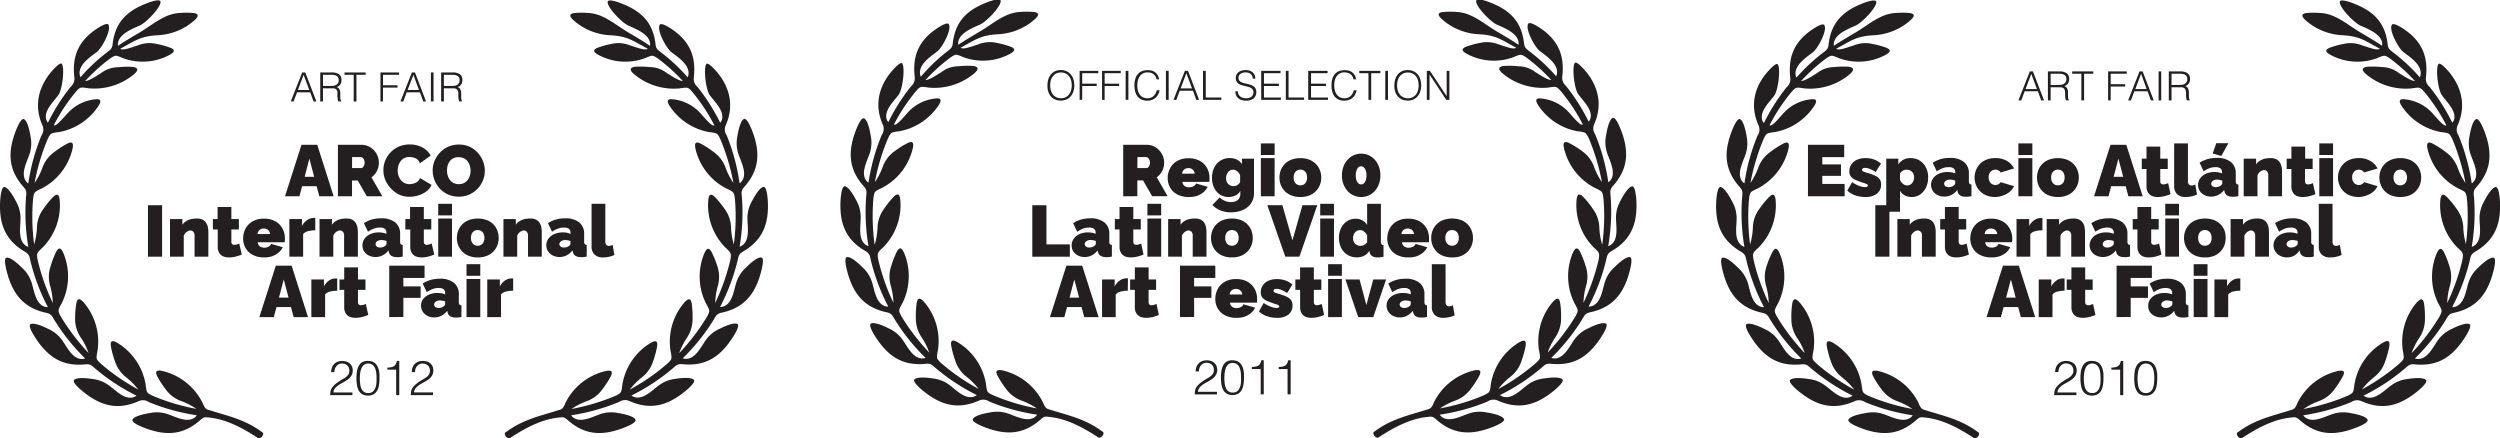
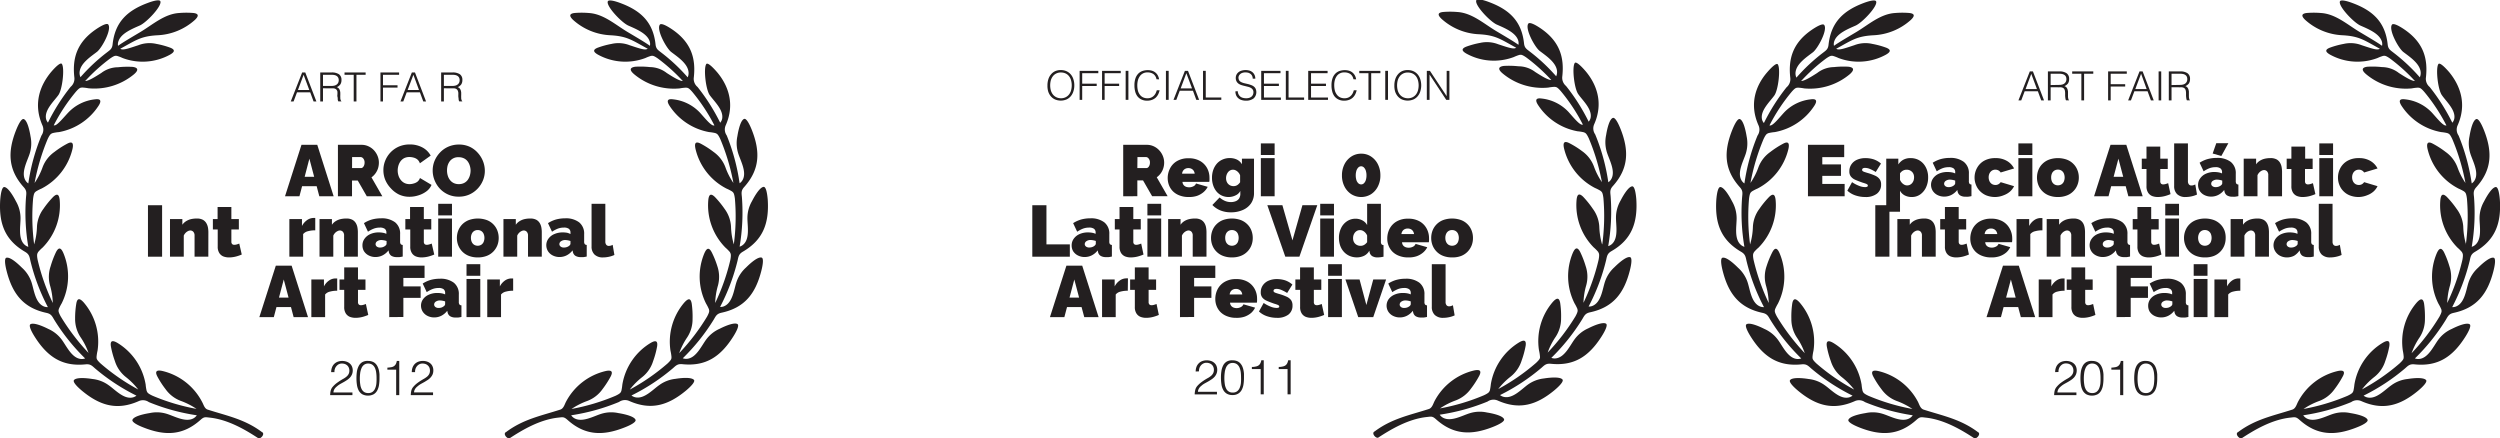
<svg xmlns="http://www.w3.org/2000/svg" viewBox="0 0 620.77 108.81">
  <defs>
    <style>.cls-1,.cls-2{fill:#231f20;}.cls-1{fill-rule:evenodd;}</style>
  </defs>
  <title>Scanning USA Laurels</title>
  <g id="Layer_2" data-name="Layer 2">
    <path class="cls-1" d="M205.56,91.57a52.16,52.16,0,0,0,.27-11.37c-.2-1.54-.44-1.5-.67-1.76a10.66,10.66,0,0,0-1.43-.74,14.9,14.9,0,0,1-7.68-9.84c-.3-1.36-.05-2,1.29-1.31a22.44,22.44,0,0,1,3.2,2.06,8.14,8.14,0,0,1,2.92,3.76,16.88,16.88,0,0,0,2,3.94A52.72,52.72,0,0,0,202.2,65.4c-.66-1.4-.88-1.28-1.18-1.46a10.55,10.55,0,0,0-1.59-.26,14.92,14.92,0,0,1-9.81-6.5c-.75-1.16-.64-1.84.83-1.64a10.73,10.73,0,0,1,6.69,3.3c1.24,1.38,2.55,3,3.3,3.19a1.06,1.06,0,0,0,.31,0,45.4,45.4,0,0,0-5.48-8.31c-1-1.16-1.2-1-1.54-1.08a11.45,11.45,0,0,0-1.6.19,15.39,15.39,0,0,1-11.38-3.57c-1.05-.92-1.13-1.6.34-1.81a22,22,0,0,1,3.66.09A6.91,6.91,0,0,1,188.9,49c1.55,1,3.17,2,4,2a44.42,44.42,0,0,0-6.22-5.61c-1.2-.83-1.33-.64-1.66-.64a10.23,10.23,0,0,0-1.42.54,14.1,14.1,0,0,1-11.75-.83c-1.14-.65-1.4-1.21-.1-1.73a21.07,21.07,0,0,1,3.47-.95,7.62,7.62,0,0,1,4.47.33c1.67.54,3.5,1.23,4.2,1a1.34,1.34,0,0,0,.3-.12c-4-2.19-5.11-3.1-9.16-3.35a14.84,14.84,0,0,1-9.39-3.83c-.94-.91-1-1.52.34-1.7a21.08,21.08,0,0,1,3.59,0c3.62.22,6.55,2.88,9.57,4.69,1.84,1.1,4.57,2.69,5.59,3.46a2.12,2.12,0,0,0-.1-1.23c-.71-1.94-3.6-3.05-5.27-3.8s-5.54-4.82-5.09-6c.18-.46,1.51-.2,3.13.41,5.12,1.9,8.14,4.78,8.73,10.28.12,1.11.61,1.39,1.4,2a44.93,44.93,0,0,1,6.58,6.16,2.6,2.6,0,0,0,.21-1.33c-.23-2.17-2.83-3.82-4.35-5-1.22-1-3.66-5.5-2.78-6.74.31-.44,1.61.18,3.12,1.21,4.78,3.28,5.83,7.3,5.32,11.89a2.61,2.61,0,0,0,.93,2.37,49.1,49.1,0,0,1,5.62,8.87,2.17,2.17,0,0,0,.49-1c.38-2.16-1.95-4.26-3.08-5.84-1-1.38-1.59-6.72-.86-7.73.31-.43,1.47.63,2.66,2,2.71,3.2,4.54,7.83,2.17,13.19a2.56,2.56,0,0,0,.24,2.54A50.32,50.32,0,0,1,207,76.39a2.33,2.33,0,0,0,.79-.9c1-1.93-.54-4.65-1.13-6.5a8.48,8.48,0,0,1-.21-4.3c.3-1.86.87-4,1.68-4.28.5-.19,1.23,1.05,1.91,2.75,2.12,5.38,2,9.81-1.91,14.17-.79.88-.66,1.46-.56,2.49A50.34,50.34,0,0,1,207,92.13a2.35,2.35,0,0,0,1-.6c1.58-1.53.93-4.6.94-6.54a8.32,8.32,0,0,1,1.13-4.15c.86-1.68,2.06-3.52,2.92-3.56.53,0,.85,1.38,1,3.21.36,5.78-1.12,9.94-6.19,12.89-1,.59-1.08,1.18-1.3,2.19a50.52,50.52,0,0,1-4.35,11.53,2.26,2.26,0,0,0,1.16-.25c2-1,2.3-4.09,2.91-5.93a8.45,8.45,0,0,1,2.36-3.6c1.33-1.33,3-2.71,3.88-2.48.51.14.38,1.57-.08,3.35-1.44,5.61-4.14,9.11-9.87,10.34-1.16.25-1.4.79-1.92,1.69a50,50,0,0,1-7.7,9.62,2.45,2.45,0,0,0,1.19.12c2.17-.31,3.45-3.18,4.6-4.74a8.3,8.3,0,0,1,3.36-2.7c1.67-.85,3.73-1.63,4.44-1.16.45.3-.12,1.62-1.1,3.16-3.11,4.89-6.76,7.39-12.59,6.79-1.17-.12-1.57.32-2.34,1a50.08,50.08,0,0,1-10.3,6.77,2.4,2.4,0,0,0,1.1.48c2.15.37,4.26-2,5.83-3.08a8.3,8.3,0,0,1,4-1.53c1.86-.3,4-.4,4.59.27.33.42-.62,1.5-2,2.66-4.46,3.69-8.71,4.94-14.06,2.57a2.58,2.58,0,0,0-2.55.24A50.58,50.58,0,0,1,165.18,134a2.46,2.46,0,0,0,.89.79c1.94,1,4.66-.55,6.5-1.13a8.3,8.3,0,0,1,4.31-.21c1.86.3,4,.87,4.28,1.68.18.49-1,1.23-2.75,1.9-5.39,2.13-9.81,2-14.17-1.91-.89-.79-1.17-.66-2.2-.55-4.64.47-9,3.08-12.09,5.1-.55.37-1.87-1.09-.92-1.52,4.29-3.2,8.6-4,13.44-5.56.81-.26,1.05-1.22,1.39-1.89a15,15,0,0,1,9.85-7.68c1.35-.3,1.95,0,1.3,1.3a23.62,23.62,0,0,1-2.06,3.2,8.14,8.14,0,0,1-3.75,2.91,17.7,17.7,0,0,0-3.94,2,52,52,0,0,0,10.9-3.26c1.4-.66,1.29-.88,1.47-1.19a12.34,12.34,0,0,0,.25-1.58,14.93,14.93,0,0,1,7-10.35c1.2-.7,1.85-.64,1.64.83a22,22,0,0,1-1,3.68,8.07,8.07,0,0,1-2.67,3.93,17.61,17.61,0,0,0-3.12,3.13,51.68,51.68,0,0,0,9.36-6.47c1.13-1.06.95-1.24,1-1.58a10.71,10.71,0,0,0-.25-1.59,14.94,14.94,0,0,1,3.45-12c.92-1,1.56-1.18,1.82.28a23.51,23.51,0,0,1,.21,3.8,8.18,8.18,0,0,1-1.32,4.57,17.36,17.36,0,0,0-2,3.94,52.54,52.54,0,0,0,6.91-9.05c.74-1.36.52-1.47.49-1.82a11.48,11.48,0,0,0-.73-1.44,14.93,14.93,0,0,1-.43-12.47c.56-1.28,1.12-1.61,1.82-.3A22.7,22.7,0,0,1,201.48,97a8.25,8.25,0,0,1,.15,4.75,17.22,17.22,0,0,0-.69,4.36,52.22,52.22,0,0,0,3.77-10.73c.28-1.52,0-1.56-.1-1.88a10.44,10.44,0,0,0-1.13-1.14,14.94,14.94,0,0,1-4.26-11.74c.13-1.38.56-1.87,1.63-.84a23.3,23.3,0,0,1,2.41,2.95,8.15,8.15,0,0,1,1.61,4.47,17.25,17.25,0,0,0,.69,4.36Z" transform="translate(-23.35 -30.88)" />
    <path class="cls-1" d="M31.83,91.57a52.73,52.73,0,0,1-.26-11.37c.2-1.54.44-1.5.67-1.76a10.66,10.66,0,0,1,1.43-.74,14.93,14.93,0,0,0,7.68-9.84c.3-1.36,0-2-1.29-1.31a22.44,22.44,0,0,0-3.2,2.06,8.14,8.14,0,0,0-2.92,3.76,16.88,16.88,0,0,1-2,3.94A53.37,53.37,0,0,1,35.19,65.4c.67-1.4.89-1.28,1.19-1.46A10.29,10.29,0,0,1,38,63.68a14.9,14.9,0,0,0,9.8-6.5c.76-1.16.65-1.84-.82-1.64a10.7,10.7,0,0,0-6.69,3.3C39,60.22,37.71,61.82,37,62a1.06,1.06,0,0,1-.31,0,44.89,44.89,0,0,1,5.48-8.31c1-1.16,1.2-1,1.54-1.08a11.61,11.61,0,0,1,1.6.19A15.39,15.39,0,0,0,56.65,49.3c1.05-.92,1.13-1.6-.34-1.81a22,22,0,0,0-3.66.09A6.91,6.91,0,0,0,48.5,49c-1.56,1-3.18,2-4,2a44.42,44.42,0,0,1,6.22-5.61c1.2-.83,1.33-.64,1.66-.64a10.23,10.23,0,0,1,1.42.54,14.1,14.1,0,0,0,11.75-.83c1.14-.65,1.39-1.21.1-1.73a21.34,21.34,0,0,0-3.47-.95,7.66,7.66,0,0,0-4.48.33c-1.67.54-3.49,1.23-4.2,1a1.48,1.48,0,0,1-.29-.12c4-2.19,5.11-3.1,9.16-3.35a14.84,14.84,0,0,0,9.39-3.83c.94-.91,1-1.52-.34-1.7a21.12,21.12,0,0,0-3.59,0c-3.62.22-6.56,2.88-9.57,4.69-1.84,1.1-4.57,2.69-5.6,3.46A2.13,2.13,0,0,1,52.81,41c.71-1.94,3.6-3.05,5.27-3.8s5.54-4.82,5.09-6c-.18-.46-1.51-.2-3.13.41-5.12,1.9-8.14,4.78-8.73,10.28-.12,1.11-.61,1.39-1.4,2a44.93,44.93,0,0,0-6.58,6.16,2.6,2.6,0,0,1-.21-1.33c.23-2.17,2.83-3.82,4.35-5,1.22-1,3.66-5.5,2.77-6.74-.3-.44-1.6.18-3.11,1.21-4.78,3.28-5.83,7.3-5.32,11.89a2.63,2.63,0,0,1-.93,2.37,49.1,49.1,0,0,0-5.62,8.87,2.08,2.08,0,0,1-.49-1c-.38-2.16,1.95-4.26,3.08-5.84,1-1.38,1.59-6.72.86-7.73-.31-.43-1.48.63-2.66,2C33.34,52,31.51,56.6,33.88,62a2.56,2.56,0,0,1-.24,2.54,49.85,49.85,0,0,0-3.26,11.89,2.33,2.33,0,0,1-.79-.9c-1-1.93.54-4.65,1.13-6.5a8.48,8.48,0,0,0,.21-4.3c-.3-1.86-.88-4-1.68-4.28-.5-.19-1.23,1.05-1.91,2.75-2.13,5.38-2,9.81,1.91,14.17.79.88.66,1.46.56,2.49a50.34,50.34,0,0,0,.57,12.31,2.44,2.44,0,0,1-1-.6c-1.57-1.53-.92-4.6-.93-6.54a8.42,8.42,0,0,0-1.13-4.15c-.86-1.68-2.06-3.52-2.92-3.56-.53,0-.85,1.38-1,3.21-.36,5.78,1.12,9.94,6.19,12.89,1,.59,1.08,1.18,1.3,2.19a49.6,49.6,0,0,0,4.35,11.53,2.32,2.32,0,0,1-1.17-.25c-2-1-2.29-4.09-2.9-5.93a8.38,8.38,0,0,0-2.37-3.6c-1.33-1.33-3-2.71-3.87-2.48-.51.14-.38,1.57.08,3.35,1.44,5.61,4.14,9.11,9.87,10.34,1.16.25,1.39.79,1.92,1.69a50.35,50.35,0,0,0,7.69,9.62,2.4,2.4,0,0,1-1.18.12c-2.17-.31-3.45-3.18-4.6-4.74a8.37,8.37,0,0,0-3.36-2.7c-1.68-.85-3.73-1.63-4.45-1.16-.44.3.13,1.62,1.11,3.16,3.11,4.89,6.76,7.39,12.59,6.79,1.17-.12,1.57.32,2.34,1a50.27,50.27,0,0,0,10.29,6.77,2.32,2.32,0,0,1-1.09.48c-2.16.37-4.26-2-5.83-3.08a8.3,8.3,0,0,0-4-1.53c-1.86-.3-4.06-.4-4.59.27-.33.42.61,1.5,2,2.66,4.46,3.69,8.7,4.94,14.06,2.57a2.55,2.55,0,0,1,2.54.24A50.8,50.8,0,0,0,72.22,134a2.46,2.46,0,0,1-.89.79c-1.94,1-4.66-.55-6.5-1.13a8.3,8.3,0,0,0-4.31-.21c-1.86.3-4,.87-4.28,1.68-.18.49,1,1.23,2.75,1.9,5.39,2.13,9.81,2,14.17-1.91.88-.79,1.17-.66,2.2-.55,4.64.47,9,3.08,12.09,5.1.55.37,1.87-1.09.92-1.52-4.29-3.2-8.6-4-13.45-5.56-.8-.26-1-1.22-1.38-1.89A15,15,0,0,0,63.69,123c-1.35-.3-1.95,0-1.3,1.3a21.83,21.83,0,0,0,2.06,3.2,8.14,8.14,0,0,0,3.75,2.91,17.7,17.7,0,0,1,3.94,2,51.85,51.85,0,0,1-10.9-3.26c-1.4-.66-1.29-.88-1.47-1.19a10.64,10.64,0,0,1-.25-1.58,15,15,0,0,0-7-10.35c-1.2-.7-1.85-.64-1.64.83a22.85,22.85,0,0,0,1,3.68,8.16,8.16,0,0,0,2.68,3.93,17.61,17.61,0,0,1,3.12,3.13,51.68,51.68,0,0,1-9.36-6.47c-1.13-1.06-.95-1.24-1-1.58a10.71,10.71,0,0,1,.25-1.59,14.94,14.94,0,0,0-3.45-12c-.92-1-1.56-1.18-1.82.28A22.35,22.35,0,0,0,42,110a8.19,8.19,0,0,0,1.33,4.57,16.83,16.83,0,0,1,2,3.94,53,53,0,0,1-6.9-9.05c-.74-1.36-.52-1.47-.49-1.82a11.48,11.48,0,0,1,.73-1.44,14.93,14.93,0,0,0,.42-12.47c-.55-1.28-1.11-1.61-1.81-.3A22.7,22.7,0,0,0,35.92,97a8.09,8.09,0,0,0-.15,4.75,17.22,17.22,0,0,1,.69,4.36,52.22,52.22,0,0,1-3.77-10.73c-.29-1.52,0-1.56.1-1.88a9.5,9.5,0,0,1,1.13-1.14,14.94,14.94,0,0,0,4.26-11.74c-.13-1.38-.56-1.87-1.63-.84a22.47,22.47,0,0,0-2.41,2.95,8.07,8.07,0,0,0-1.61,4.47,17.16,17.16,0,0,1-.7,4.36Z" transform="translate(-23.35 -30.88)" />
    <path class="cls-2" d="M95.55,56.07l2.83-7.2h.77l2.76,7.2h-.7l-.83-2.26H97.1l-.85,2.26Zm1.78-2.84h2.82l-1.41-3.78Z" transform="translate(-23.35 -30.88)" />
    <path class="cls-2" d="M103.55,52.8v3.27h-.68V48.87h2.82a3.2,3.2,0,0,1,1.82.44,1.65,1.65,0,0,1,.63,1.45,1.92,1.92,0,0,1-.28,1.08,2.08,2.08,0,0,1-.89.68,1.11,1.11,0,0,1,.5.32,1.42,1.42,0,0,1,.27.48,2.62,2.62,0,0,1,.11.57c0,.2,0,.39,0,.58a6.39,6.39,0,0,0,0,.68c0,.18,0,.33.06.44a.71.71,0,0,0,.09.26.31.31,0,0,0,.12.15v.06h-.75a1.23,1.23,0,0,1-.16-.5c0-.21,0-.44-.07-.67s0-.46,0-.68,0-.4,0-.54a1.19,1.19,0,0,0-.2-.47,1,1,0,0,0-.32-.26,1.43,1.43,0,0,0-.43-.12l-.48,0Zm2.12-.58a3.13,3.13,0,0,0,.7-.08,1.49,1.49,0,0,0,.57-.26,1.25,1.25,0,0,0,.38-.44,1.45,1.45,0,0,0,.14-.65,1.29,1.29,0,0,0-.15-.66,1.18,1.18,0,0,0-.39-.41,1.63,1.63,0,0,0-.56-.21,3.49,3.49,0,0,0-.65-.06h-2.16v2.77Z" transform="translate(-23.35 -30.88)" />
    <path class="cls-2" d="M108.9,48.87h5.24v.58h-2.28v6.62h-.68V49.45H108.9Z" transform="translate(-23.35 -30.88)" />
    <path class="cls-2" d="M117.82,56.07v-7.2h4.63v.58h-4v2.6h3.61v.58h-3.61v3.44Z" transform="translate(-23.35 -30.88)" />
    <path class="cls-2" d="M122.79,56.07l2.83-7.2h.77l2.75,7.2h-.69l-.83-2.26h-3.28l-.85,2.26Zm1.78-2.84h2.82L126,49.45Z" transform="translate(-23.35 -30.88)" />
-     <path class="cls-2" d="M130.35,56.07v-7.2H131v7.2Z" transform="translate(-23.35 -30.88)" />
    <path class="cls-2" d="M133.57,52.8v3.27h-.68V48.87h2.82a3.2,3.2,0,0,1,1.82.44,1.65,1.65,0,0,1,.63,1.45,1.92,1.92,0,0,1-.28,1.08,2.08,2.08,0,0,1-.89.68,1.11,1.11,0,0,1,.5.32,1.42,1.42,0,0,1,.27.48,2.62,2.62,0,0,1,.11.57c0,.2,0,.39,0,.58a6.39,6.39,0,0,0,0,.68c0,.18,0,.33.06.44a.71.71,0,0,0,.09.26.31.31,0,0,0,.12.15v.06h-.75a1.23,1.23,0,0,1-.16-.5c0-.21-.05-.44-.07-.67s0-.46,0-.68,0-.4-.05-.54a1.19,1.19,0,0,0-.2-.47,1,1,0,0,0-.32-.26,1.43,1.43,0,0,0-.43-.12l-.48,0Zm2.12-.58a3.13,3.13,0,0,0,.7-.08,1.49,1.49,0,0,0,.57-.26,1.25,1.25,0,0,0,.38-.44,1.45,1.45,0,0,0,.14-.65,1.29,1.29,0,0,0-.15-.66,1.18,1.18,0,0,0-.39-.41,1.63,1.63,0,0,0-.56-.21,3.49,3.49,0,0,0-.65-.06h-2.16v2.77Z" transform="translate(-23.35 -30.88)" />
    <path class="cls-2" d="M105.58,123.28a3.17,3.17,0,0,1,.2-1.14,2.43,2.43,0,0,1,.55-.88,2.46,2.46,0,0,1,.87-.56,3.34,3.34,0,0,1,2.25,0,2.31,2.31,0,0,1,.82.5,2,2,0,0,1,.5.74,2.53,2.53,0,0,1,.17.91,2.58,2.58,0,0,1-.19,1,2.8,2.8,0,0,1-.49.77,4.52,4.52,0,0,1-.7.6c-.26.17-.52.34-.8.5l-.8.44a6.7,6.7,0,0,0-.71.46l-.39.33a2.5,2.5,0,0,0-.35.38,1.66,1.66,0,0,0-.25.45,1.58,1.58,0,0,0-.11.55h4.71V129h-5.53a5.19,5.19,0,0,1,.13-1.1,2.3,2.3,0,0,1,.53-1,6.76,6.76,0,0,1,.92-.87c.32-.23.63-.45.93-.64s.59-.36.86-.51a4.15,4.15,0,0,0,.72-.51,2.14,2.14,0,0,0,.5-.63,1.81,1.81,0,0,0,.18-.85,1.73,1.73,0,0,0-.15-.73,1.57,1.57,0,0,0-.39-.55,1.85,1.85,0,0,0-.59-.35,2.48,2.48,0,0,0-.73-.11,1.77,1.77,0,0,0-.77.17,1.88,1.88,0,0,0-.58.47,1.92,1.92,0,0,0-.38.67,2,2,0,0,0-.11.82Z" transform="translate(-23.35 -30.88)" />
    <path class="cls-2" d="M114.76,120.5a2.9,2.9,0,0,1,1.08.19,2.12,2.12,0,0,1,.78.51,2.67,2.67,0,0,1,.51.76,3.91,3.91,0,0,1,.31.91,6.64,6.64,0,0,1,.14,1c0,.34,0,.68,0,1a10.42,10.42,0,0,1-.12,1.61,4.26,4.26,0,0,1-.44,1.36,2.43,2.43,0,0,1-.87.93,3.1,3.1,0,0,1-2.86,0,2.49,2.49,0,0,1-.88-.94,4.3,4.3,0,0,1-.43-1.38,11,11,0,0,1-.12-1.66,11.51,11.51,0,0,1,.1-1.57,4.54,4.54,0,0,1,.42-1.38,2.4,2.4,0,0,1,.87-1A2.61,2.61,0,0,1,114.76,120.5Zm2.09,4.3a9.84,9.84,0,0,0-.08-1.34,4.1,4.1,0,0,0-.3-1.17,2.13,2.13,0,0,0-.64-.83,1.83,1.83,0,0,0-1.09-.31,1.65,1.65,0,0,0-1,.32,2,2,0,0,0-.63.85,4.6,4.6,0,0,0-.32,1.19,10.39,10.39,0,0,0-.09,1.37,9.41,9.41,0,0,0,.11,1.48,3.48,3.48,0,0,0,.34,1.14,1.9,1.9,0,0,0,.64.73,1.87,1.87,0,0,0,1,.25,1.7,1.7,0,0,0,1.1-.33,2.06,2.06,0,0,0,.63-.87,4.15,4.15,0,0,0,.29-1.19A11.4,11.4,0,0,0,116.85,124.8Z" transform="translate(-23.35 -30.88)" />
    <path class="cls-2" d="M121.72,122.67h-2.18v-.5a7,7,0,0,0,.87-.1,1.76,1.76,0,0,0,.68-.22,1.46,1.46,0,0,0,.5-.49,2.4,2.4,0,0,0,.29-.86h.61V129h-.77Z" transform="translate(-23.35 -30.88)" />
    <path class="cls-2" d="M125.6,123.28a3.17,3.17,0,0,1,.19-1.14,2.57,2.57,0,0,1,.55-.88,2.46,2.46,0,0,1,.87-.56,3.17,3.17,0,0,1,1.14-.2,3.2,3.2,0,0,1,1.12.19,2.41,2.41,0,0,1,.82.5,2,2,0,0,1,.49.74,2.34,2.34,0,0,1,.17.91,2.59,2.59,0,0,1-.18,1,2.83,2.83,0,0,1-.5.77,4,4,0,0,1-.69.6l-.8.5-.8.44a5.81,5.81,0,0,0-.71.46l-.4.33a3.15,3.15,0,0,0-.35.38,2.46,2.46,0,0,0-.25.45,1.85,1.85,0,0,0-.11.55h4.72V129h-5.53a5.19,5.19,0,0,1,.13-1.1,2.3,2.3,0,0,1,.53-1,6.23,6.23,0,0,1,.92-.87c.31-.23.62-.45.93-.64s.59-.36.86-.51a5.09,5.09,0,0,0,.72-.51,2.11,2.11,0,0,0,.49-.63,1.81,1.81,0,0,0,.18-.85,1.9,1.9,0,0,0-.14-.73,1.59,1.59,0,0,0-.4-.55,1.74,1.74,0,0,0-.59-.35,2.38,2.38,0,0,0-.73-.11,1.73,1.73,0,0,0-.76.17,1.92,1.92,0,0,0-.59.47,2.09,2.09,0,0,0-.38.67,2.23,2.23,0,0,0-.1.82Z" transform="translate(-23.35 -30.88)" />
    <path class="cls-2" d="M98.21,66.84h3.92l4.07,12.78h-3.56l-.66-2.5H98.36l-.66,2.5H94.12Zm3.15,7.94-1.19-4.5L99,74.78Z" transform="translate(-23.35 -30.88)" />
    <path class="cls-2" d="M107.26,79.62V66.84h5.87a4,4,0,0,1,1.73.38,4.31,4.31,0,0,1,1.37,1,4.71,4.71,0,0,1,.89,1.43,4.29,4.29,0,0,1,.31,1.6,4.78,4.78,0,0,1-.21,1.42,4.45,4.45,0,0,1-.63,1.25,4.38,4.38,0,0,1-1,1l2.7,4.7h-3.86l-2.25-3.92h-1.42v3.92Zm3.51-7H113a.68.68,0,0,0,.41-.16,1.31,1.31,0,0,0,.33-.47,1.84,1.84,0,0,0,.14-.74,1.54,1.54,0,0,0-.16-.75,1.32,1.32,0,0,0-.37-.46.82.82,0,0,0-.44-.16h-2.13Z" transform="translate(-23.35 -30.88)" />
    <path class="cls-2" d="M118.55,73.11a6.14,6.14,0,0,1,.44-2.3,6.43,6.43,0,0,1,3.35-3.51,6.67,6.67,0,0,1,2.74-.55,6.49,6.49,0,0,1,3.21.77,4.94,4.94,0,0,1,2,2l-2.68,1.91a2.13,2.13,0,0,0-.68-1A2.59,2.59,0,0,0,126,70a3.93,3.93,0,0,0-1-.13,2.84,2.84,0,0,0-1.31.29,2.74,2.74,0,0,0-.9.79,3.6,3.6,0,0,0-.52,1.08,4.37,4.37,0,0,0-.17,1.18,4.13,4.13,0,0,0,.2,1.28,3.26,3.26,0,0,0,.58,1.09,2.67,2.67,0,0,0,.92.75,2.79,2.79,0,0,0,1.24.27,3.5,3.5,0,0,0,1-.15A2.71,2.71,0,0,0,127,76a2,2,0,0,0,.63-.92l2.87,1.71a3.82,3.82,0,0,1-1.26,1.6,6.41,6.41,0,0,1-2,1,7.19,7.19,0,0,1-2.22.35,6.07,6.07,0,0,1-2.6-.56,6.64,6.64,0,0,1-2-1.52A6.87,6.87,0,0,1,119,75.51,6.33,6.33,0,0,1,118.55,73.11Z" transform="translate(-23.35 -30.88)" />
    <path class="cls-2" d="M137.25,79.71a6.26,6.26,0,0,1-4.69-2,6.63,6.63,0,0,1-1.31-2.09,6.4,6.4,0,0,1-.46-2.4,6.2,6.2,0,0,1,.48-2.43,6.78,6.78,0,0,1,1.36-2.06,6.31,6.31,0,0,1,2.07-1.44,6.62,6.62,0,0,1,2.62-.52,6.34,6.34,0,0,1,2.65.55,6.18,6.18,0,0,1,2,1.49,6.82,6.82,0,0,1,1.31,2.09,6.59,6.59,0,0,1,.46,2.39,6.21,6.21,0,0,1-.48,2.41,6.57,6.57,0,0,1-1.35,2.06,6.38,6.38,0,0,1-2.06,1.44A6.28,6.28,0,0,1,137.25,79.71Zm-2.9-6.48a4.34,4.34,0,0,0,.18,1.25,3.22,3.22,0,0,0,.54,1.08,2.59,2.59,0,0,0,.91.76,2.81,2.81,0,0,0,1.31.28,2.84,2.84,0,0,0,1.31-.29,2.54,2.54,0,0,0,.91-.78,3.59,3.59,0,0,0,.52-1.1,4.62,4.62,0,0,0,.17-1.23A4.29,4.29,0,0,0,140,72a3.48,3.48,0,0,0-.54-1.07,2.49,2.49,0,0,0-.92-.74,2.92,2.92,0,0,0-1.29-.27,2.6,2.6,0,0,0-2.22,1,3.4,3.4,0,0,0-.53,1.08A4.62,4.62,0,0,0,134.35,73.23Z" transform="translate(-23.35 -30.88)" />
    <path class="cls-2" d="M60.09,94.62V81.84H63.6V94.62Z" transform="translate(-23.35 -30.88)" />
    <path class="cls-2" d="M75.08,94.62H71.66v-5.2a1.35,1.35,0,0,0-.32-1,1,1,0,0,0-.73-.31,1.38,1.38,0,0,0-.61.17,2.06,2.06,0,0,0-.59.45,2.09,2.09,0,0,0-.43.66v5.22H65.56V85.28h3.07v1.41a3.06,3.06,0,0,1,.87-.85,4.09,4.09,0,0,1,1.2-.53,6.44,6.44,0,0,1,1.5-.17,3.13,3.13,0,0,1,1.55.33,2.31,2.31,0,0,1,.86.87A3.4,3.4,0,0,1,75,87.45a6.77,6.77,0,0,1,.09,1Z" transform="translate(-23.35 -30.88)" />
    <path class="cls-2" d="M83.38,94.08a9.84,9.84,0,0,1-1,.37,7.06,7.06,0,0,1-1.08.26,6.72,6.72,0,0,1-1.07.09,3.91,3.91,0,0,1-1.43-.25,2.19,2.19,0,0,1-1-.85,2.85,2.85,0,0,1-.39-1.6V87.85H76.21V85.28h1.17v-3H80.8v3h1.86v2.57H80.8v3a.86.86,0,0,0,.2.64.77.77,0,0,0,.54.18,2.22,2.22,0,0,0,.58-.09,5.39,5.39,0,0,0,.64-.22Z" transform="translate(-23.35 -30.88)" />
-     <path class="cls-2" d="M88.9,94.8a5.89,5.89,0,0,1-2.21-.38,4.61,4.61,0,0,1-1.63-1,4.44,4.44,0,0,1-1-1.5,4.75,4.75,0,0,1-.34-1.79,5.27,5.27,0,0,1,.59-2.47,4.52,4.52,0,0,1,1.75-1.8,5.43,5.43,0,0,1,2.84-.68,5.57,5.57,0,0,1,2.85.67,4.55,4.55,0,0,1,1.74,1.77,4.94,4.94,0,0,1,.6,2.4,5.17,5.17,0,0,1,0,.54q0,.27-.06.48H87.35a1.33,1.33,0,0,0,.9,1.22,2.17,2.17,0,0,0,.76.13,2.26,2.26,0,0,0,1-.25,1.28,1.28,0,0,0,.66-.7l2.9.83a4.18,4.18,0,0,1-1.05,1.33,5.21,5.21,0,0,1-1.6.91A6.07,6.07,0,0,1,88.9,94.8ZM87.28,89h3.13a1.56,1.56,0,0,0-.26-.74,1.37,1.37,0,0,0-.54-.47,1.55,1.55,0,0,0-.76-.17,1.62,1.62,0,0,0-.77.17,1.44,1.44,0,0,0-.54.47A1.8,1.8,0,0,0,87.28,89Z" transform="translate(-23.35 -30.88)" />
    <path class="cls-2" d="M101.63,88.07a6.73,6.73,0,0,0-1.8.22,2.18,2.18,0,0,0-1.21.72v5.61H95.2V85.28h3.13V87a4,4,0,0,1,1.26-1.46A2.85,2.85,0,0,1,101.2,85h.28l.15,0Z" transform="translate(-23.35 -30.88)" />
    <path class="cls-2" d="M112.21,94.62h-3.42v-5.2a1.35,1.35,0,0,0-.31-1,1,1,0,0,0-.73-.31,1.34,1.34,0,0,0-.61.17,2,2,0,0,0-.6.45,2.28,2.28,0,0,0-.43.66v5.22h-3.42V85.28h3.08v1.41a3,3,0,0,1,.86-.85,4,4,0,0,1,1.21-.53,6.29,6.29,0,0,1,1.49-.17,3.1,3.1,0,0,1,1.55.33,2.31,2.31,0,0,1,.86.87,3.18,3.18,0,0,1,.38,1.11,6.77,6.77,0,0,1,.09,1Z" transform="translate(-23.35 -30.88)" />
    <path class="cls-2" d="M113.35,91.81a2.72,2.72,0,0,1,.52-1.65A3.44,3.44,0,0,1,115.32,89a5,5,0,0,1,2.11-.41,5.87,5.87,0,0,1,1,.09,3.22,3.22,0,0,1,.86.27V88.7a1.14,1.14,0,0,0-.39-1,2,2,0,0,0-1.25-.31,4.22,4.22,0,0,0-1.48.26,7.07,7.07,0,0,0-1.45.77l-1-2.13a7.35,7.35,0,0,1,2-.91,8.69,8.69,0,0,1,2.26-.29,5.47,5.47,0,0,1,3.49,1,3.55,3.55,0,0,1,1.23,2.94v1.79a1.15,1.15,0,0,0,.14.66.68.68,0,0,0,.51.22v2.88c-.28.06-.54.11-.79.14a5.25,5.25,0,0,1-.65,0,2.48,2.48,0,0,1-1.4-.33,1.56,1.56,0,0,1-.62-1l-.07-.34a4.35,4.35,0,0,1-1.46,1.23,3.84,3.84,0,0,1-1.76.42,3.6,3.6,0,0,1-1.69-.39,2.94,2.94,0,0,1-1.19-1.07A2.76,2.76,0,0,1,113.35,91.81Zm5.54.2a1.52,1.52,0,0,0,.32-.29.52.52,0,0,0,.13-.34v-.66a4.5,4.5,0,0,0-.66-.17,4.13,4.13,0,0,0-.65-.07,1.82,1.82,0,0,0-1,.29.87.87,0,0,0-.42.73.77.77,0,0,0,.14.44.94.94,0,0,0,.4.3,1.32,1.32,0,0,0,.57.11,2.41,2.41,0,0,0,.64-.09A1.86,1.86,0,0,0,118.89,92Z" transform="translate(-23.35 -30.88)" />
    <path class="cls-2" d="M131.18,94.08a8.33,8.33,0,0,1-1,.37,7.18,7.18,0,0,1-2.15.35,3.85,3.85,0,0,1-1.42-.25,2.14,2.14,0,0,1-1-.85,2.85,2.85,0,0,1-.39-1.6V87.85H124V85.28h1.17v-3h3.42v3h1.85v2.57h-1.85v3a.86.86,0,0,0,.2.64.77.77,0,0,0,.54.18,2.09,2.09,0,0,0,.57-.09,5,5,0,0,0,.65-.22Z" transform="translate(-23.35 -30.88)" />
    <path class="cls-2" d="M132.16,84.36V81.48h3.42v2.88Zm0,10.26V85.15h3.42v9.47Z" transform="translate(-23.35 -30.88)" />
    <path class="cls-2" d="M142,94.8a6,6,0,0,1-2.24-.39,4.63,4.63,0,0,1-1.63-1.07,4.77,4.77,0,0,1-1-1.55,5,5,0,0,1-.33-1.82,5.12,5.12,0,0,1,.33-1.83,4.67,4.67,0,0,1,1-1.55,4.74,4.74,0,0,1,1.63-1.06,6.63,6.63,0,0,1,4.48,0,4.5,4.5,0,0,1,2.61,2.61,5.12,5.12,0,0,1,.33,1.83,5,5,0,0,1-.33,1.82,4.77,4.77,0,0,1-1,1.55,4.58,4.58,0,0,1-1.62,1.07A6,6,0,0,1,142,94.8ZM140.29,90a2.32,2.32,0,0,0,.22,1,1.61,1.61,0,0,0,.59.67,1.74,1.74,0,0,0,1.73,0,1.61,1.61,0,0,0,.59-.67,2.62,2.62,0,0,0,0-2.1,1.61,1.61,0,0,0-.59-.67,1.74,1.74,0,0,0-1.73,0,1.61,1.61,0,0,0-.59.67A2.32,2.32,0,0,0,140.29,90Z" transform="translate(-23.35 -30.88)" />
    <path class="cls-2" d="M157.88,94.62h-3.42v-5.2a1.35,1.35,0,0,0-.32-1,1,1,0,0,0-.73-.31,1.38,1.38,0,0,0-.61.17,2.06,2.06,0,0,0-.59.45,2.09,2.09,0,0,0-.43.66v5.22h-3.42V85.28h3.07v1.41a3.06,3.06,0,0,1,.87-.85,4.09,4.09,0,0,1,1.2-.53,6.44,6.44,0,0,1,1.5-.17,3.13,3.13,0,0,1,1.55.33,2.31,2.31,0,0,1,.86.87,3.4,3.4,0,0,1,.38,1.11,6.77,6.77,0,0,1,.09,1Z" transform="translate(-23.35 -30.88)" />
    <path class="cls-2" d="M159,91.81a2.72,2.72,0,0,1,.52-1.65A3.44,3.44,0,0,1,161,89a5.11,5.11,0,0,1,2.12-.41,5.87,5.87,0,0,1,1.05.09A3.34,3.34,0,0,1,165,89V88.7a1.14,1.14,0,0,0-.39-1,2,2,0,0,0-1.25-.31,4.28,4.28,0,0,0-1.49.26,7.62,7.62,0,0,0-1.45.77l-1-2.13a7.55,7.55,0,0,1,2-.91,8.63,8.63,0,0,1,2.26-.29,5.42,5.42,0,0,1,3.48,1,3.56,3.56,0,0,1,1.24,2.94v1.79a1.08,1.08,0,0,0,.14.66.66.66,0,0,0,.5.22v2.88c-.27.06-.53.11-.78.14a5.4,5.4,0,0,1-.66,0,2.44,2.44,0,0,1-1.39-.33,1.52,1.52,0,0,1-.62-1l-.07-.34a4.35,4.35,0,0,1-1.46,1.23,3.85,3.85,0,0,1-1.77.42,3.66,3.66,0,0,1-1.69-.39,3,3,0,0,1-1.19-1.07A2.84,2.84,0,0,1,159,91.81Zm5.55.2a1.52,1.52,0,0,0,.32-.29.58.58,0,0,0,.13-.34v-.66a5.27,5.27,0,0,0-.66-.17,4.37,4.37,0,0,0-.66-.07,1.79,1.79,0,0,0-1,.29.86.86,0,0,0-.43.73.71.71,0,0,0,.15.44.91.91,0,0,0,.39.3,1.34,1.34,0,0,0,.58.11,2.47,2.47,0,0,0,.64-.09A1.86,1.86,0,0,0,164.56,92Z" transform="translate(-23.35 -30.88)" />
    <path class="cls-2" d="M170.24,81.48h3.42v9.38a1.23,1.23,0,0,0,.23.8.79.79,0,0,0,.66.28,1.56,1.56,0,0,0,.46-.07,1.8,1.8,0,0,0,.47-.2l.43,2.52a6.29,6.29,0,0,1-1.37.45,6.91,6.91,0,0,1-1.45.16,2.9,2.9,0,0,1-2.11-.71,2.68,2.68,0,0,1-.74-2Z" transform="translate(-23.35 -30.88)" />
    <path class="cls-2" d="M91.84,96.84h3.92l4.07,12.78H96.26l-.66-2.5H92l-.66,2.5H87.75ZM95,104.78l-1.19-4.5-1.19,4.5Z" transform="translate(-23.35 -30.88)" />
    <path class="cls-2" d="M107.08,103.07a6.73,6.73,0,0,0-1.8.22,2.12,2.12,0,0,0-1.2.72v5.61h-3.42v-9.34h3.13V102a3.86,3.86,0,0,1,1.26-1.46,2.82,2.82,0,0,1,1.6-.52h.28l.15,0Z" transform="translate(-23.35 -30.88)" />
    <path class="cls-2" d="M114.79,109.08a9.84,9.84,0,0,1-1,.37,7.06,7.06,0,0,1-1.08.26,6.72,6.72,0,0,1-1.07.09,3.91,3.91,0,0,1-1.43-.25,2.19,2.19,0,0,1-1-.85,2.85,2.85,0,0,1-.39-1.6v-4.25h-1.17v-2.57h1.17v-3h3.42v3h1.86v2.57h-1.86v3a.86.86,0,0,0,.2.64.77.77,0,0,0,.54.18,2.22,2.22,0,0,0,.58-.09,5.39,5.39,0,0,0,.64-.22Z" transform="translate(-23.35 -30.88)" />
    <path class="cls-2" d="M120,109.62V96.84h8.77V99.9h-5.26V102h4.29v2.84h-4.29v4.75Z" transform="translate(-23.35 -30.88)" />
    <path class="cls-2" d="M127.89,106.81a2.72,2.72,0,0,1,.52-1.65,3.44,3.44,0,0,1,1.45-1.12,5.08,5.08,0,0,1,2.12-.41,5.87,5.87,0,0,1,1.05.09,3.15,3.15,0,0,1,.85.27v-.29a1.16,1.16,0,0,0-.38-1,2,2,0,0,0-1.25-.31,4.28,4.28,0,0,0-1.49.26,7.62,7.62,0,0,0-1.45.77l-1-2.13a7.55,7.55,0,0,1,2-.91,8.58,8.58,0,0,1,2.26-.29,5.42,5.42,0,0,1,3.48,1,3.55,3.55,0,0,1,1.23,2.94v1.79a1.07,1.07,0,0,0,.15.66.64.64,0,0,0,.5.22v2.88c-.27.06-.54.11-.78.14a5.52,5.52,0,0,1-.66,0,2.42,2.42,0,0,1-1.39-.33,1.52,1.52,0,0,1-.62-1l-.08-.34a4.32,4.32,0,0,1-1.45,1.23,3.88,3.88,0,0,1-1.77.42,3.63,3.63,0,0,1-1.69-.39,3,3,0,0,1-1.19-1.07A2.76,2.76,0,0,1,127.89,106.81Zm5.54.2a1.59,1.59,0,0,0,.33-.29.56.56,0,0,0,.12-.34v-.66a4.7,4.7,0,0,0-.65-.17,4.37,4.37,0,0,0-.66-.07,1.84,1.84,0,0,0-1,.29.87.87,0,0,0-.42.73.71.71,0,0,0,.15.44.85.85,0,0,0,.39.3,1.34,1.34,0,0,0,.58.11,2.53,2.53,0,0,0,.64-.09A1.7,1.7,0,0,0,133.43,107Z" transform="translate(-23.35 -30.88)" />
    <path class="cls-2" d="M139.19,99.36V96.48h3.42v2.88Zm0,10.26v-9.47h3.42v9.47Z" transform="translate(-23.35 -30.88)" />
    <path class="cls-2" d="M150.77,103.07a6.73,6.73,0,0,0-1.8.22,2.18,2.18,0,0,0-1.21.72v5.61h-3.42v-9.34h3.13V102a4,4,0,0,1,1.26-1.46,2.85,2.85,0,0,1,1.61-.52h.27l.16,0Z" transform="translate(-23.35 -30.88)" />
    <path class="cls-2" d="M481.39,76.56v3.06h-9.11V66.84h9V69.9h-5.44v1.8h4.64v2.85h-4.64v2Z" transform="translate(-23.35 -30.88)" />
    <path class="cls-2" d="M486.5,79.8a7.56,7.56,0,0,1-2.44-.4,5.39,5.39,0,0,1-2-1.18l1.17-2.11a8.51,8.51,0,0,0,1.7.9,4,4,0,0,0,1.48.33,1.33,1.33,0,0,0,.56-.09.31.31,0,0,0,.18-.29.32.32,0,0,0-.13-.27,1.44,1.44,0,0,0-.4-.21c-.19-.07-.42-.15-.71-.23-.75-.26-1.37-.5-1.87-.72a2.81,2.81,0,0,1-1.11-.83,2,2,0,0,1-.37-1.29,2.94,2.94,0,0,1,.49-1.69,3.21,3.21,0,0,1,1.39-1.16,5.22,5.22,0,0,1,2.19-.42,6.71,6.71,0,0,1,1.91.29,5.31,5.31,0,0,1,1.87,1.07l-1.3,2.09a9.79,9.79,0,0,0-1.52-.79,3.06,3.06,0,0,0-1.11-.23,1.22,1.22,0,0,0-.4.05.48.48,0,0,0-.26.16.41.41,0,0,0-.09.28.38.38,0,0,0,.12.29,1.61,1.61,0,0,0,.4.21l.68.22a13.15,13.15,0,0,1,2,.71,2.78,2.78,0,0,1,1.14.87,2.18,2.18,0,0,1,.37,1.33A2.74,2.74,0,0,1,489.37,79,4.53,4.53,0,0,1,486.5,79.8Z" transform="translate(-23.35 -30.88)" />
    <path class="cls-2" d="M498.09,79.8a3.71,3.71,0,0,1-1.78-.4,2.78,2.78,0,0,1-1.17-1.16v5.22h-3.42V70.28h3v1.43a3.58,3.58,0,0,1,1.25-1.17,3.75,3.75,0,0,1,1.81-.4,4.34,4.34,0,0,1,1.75.35,4.14,4.14,0,0,1,1.38,1A4.69,4.69,0,0,1,501.8,73a5.36,5.36,0,0,1,.32,1.91,5.7,5.7,0,0,1-.52,2.5,4.39,4.39,0,0,1-1.43,1.74A3.57,3.57,0,0,1,498.09,79.8Zm-1.19-2.88a1.6,1.6,0,0,0,.7-.15,1.91,1.91,0,0,0,.55-.43,2.35,2.35,0,0,0,.36-.64,2.54,2.54,0,0,0,.12-.78,2.13,2.13,0,0,0-.13-.78,1.73,1.73,0,0,0-.39-.6,2.16,2.16,0,0,0-.59-.39,2.06,2.06,0,0,0-.76-.13,1.76,1.76,0,0,0-.46.06,1.92,1.92,0,0,0-.42.16,2.55,2.55,0,0,0-.39.28,2.28,2.28,0,0,0-.35.4v1.62a2.48,2.48,0,0,0,.44.71,2.2,2.2,0,0,0,.62.49A1.49,1.49,0,0,0,496.9,76.92Z" transform="translate(-23.35 -30.88)" />
    <path class="cls-2" d="M502.84,76.81a2.79,2.79,0,0,1,.52-1.65A3.5,3.5,0,0,1,504.81,74a5.11,5.11,0,0,1,2.12-.41,5.87,5.87,0,0,1,1.05.09,3.22,3.22,0,0,1,.86.27V73.7a1.14,1.14,0,0,0-.39-1,2,2,0,0,0-1.25-.31,4.32,4.32,0,0,0-1.49.26,7.62,7.62,0,0,0-1.45.77l-1-2.13a7.55,7.55,0,0,1,2-.91,8.63,8.63,0,0,1,2.26-.29,5.42,5.42,0,0,1,3.48,1,3.53,3.53,0,0,1,1.24,2.94v1.79a1.08,1.08,0,0,0,.14.66.66.66,0,0,0,.5.22v2.88c-.27.06-.53.11-.78.14a5.29,5.29,0,0,1-.66,0,2.44,2.44,0,0,1-1.39-.33,1.52,1.52,0,0,1-.62-1l-.07-.34a4.35,4.35,0,0,1-1.46,1.23,3.85,3.85,0,0,1-1.77.42,3.66,3.66,0,0,1-1.69-.39,3,3,0,0,1-1.19-1.07A2.84,2.84,0,0,1,502.84,76.81Zm5.55.2a1.52,1.52,0,0,0,.32-.29.58.58,0,0,0,.13-.34v-.66a4.86,4.86,0,0,0-.66-.17,4.37,4.37,0,0,0-.66-.07,1.79,1.79,0,0,0-1,.29.89.89,0,0,0-.43.73.71.71,0,0,0,.15.44.91.91,0,0,0,.39.3,1.34,1.34,0,0,0,.58.11,2.47,2.47,0,0,0,.64-.09A1.86,1.86,0,0,0,508.39,77Z" transform="translate(-23.35 -30.88)" />
    <path class="cls-2" d="M518.83,79.8a6,6,0,0,1-2.23-.39A4.72,4.72,0,0,1,515,78.34a4.49,4.49,0,0,1-1-1.55,4.83,4.83,0,0,1-.35-1.82,4.93,4.93,0,0,1,.61-2.38A4.56,4.56,0,0,1,516,70.81a5.58,5.58,0,0,1,2.84-.67,5.4,5.4,0,0,1,2.88.72,4.54,4.54,0,0,1,1.74,1.85l-3.33,1a1.54,1.54,0,0,0-.56-.52,1.6,1.6,0,0,0-.75-.18,1.57,1.57,0,0,0-.85.23,1.7,1.7,0,0,0-.6.67,2.23,2.23,0,0,0-.22,1,2.32,2.32,0,0,0,.22,1,1.7,1.7,0,0,0,.6.67,1.67,1.67,0,0,0,.85.23,1.42,1.42,0,0,0,.52-.08,1.36,1.36,0,0,0,.44-.24,1.57,1.57,0,0,0,.35-.38l3.33,1a4.26,4.26,0,0,1-1,1.33,5.07,5.07,0,0,1-1.55.91A5.82,5.82,0,0,1,518.83,79.8Z" transform="translate(-23.35 -30.88)" />
    <path class="cls-2" d="M524.53,69.36V66.48H528v2.88Zm0,10.26V70.15H528v9.47Z" transform="translate(-23.35 -30.88)" />
    <path class="cls-2" d="M534.34,79.8a6,6,0,0,1-2.23-.39,4.54,4.54,0,0,1-1.63-1.07,4.46,4.46,0,0,1-1-1.55,5,5,0,0,1-.33-1.82,5.12,5.12,0,0,1,.33-1.83,4.37,4.37,0,0,1,1-1.55,4.65,4.65,0,0,1,1.63-1.06,6.6,6.6,0,0,1,4.47,0,4.52,4.52,0,0,1,1.62,1.06,4.37,4.37,0,0,1,1,1.55,4.92,4.92,0,0,1,.34,1.83,4.83,4.83,0,0,1-.34,1.82,4.46,4.46,0,0,1-1,1.55,4.41,4.41,0,0,1-1.62,1.07A5.94,5.94,0,0,1,534.34,79.8ZM532.67,75a2.46,2.46,0,0,0,.21,1,1.7,1.7,0,0,0,.6.67,1.65,1.65,0,0,0,.86.23,1.69,1.69,0,0,0,.87-.23,1.61,1.61,0,0,0,.59-.67,2.62,2.62,0,0,0,0-2.1,1.54,1.54,0,0,0-1.46-.9,1.56,1.56,0,0,0-.86.23,1.7,1.7,0,0,0-.6.67A2.46,2.46,0,0,0,532.67,75Z" transform="translate(-23.35 -30.88)" />
    <path class="cls-2" d="M547.41,66.84h3.92l4.07,12.78h-3.56l-.66-2.5h-3.61l-.66,2.5h-3.59Zm3.15,7.94-1.19-4.5-1.19,4.5Z" transform="translate(-23.35 -30.88)" />
    <path class="cls-2" d="M562.31,79.08a8.85,8.85,0,0,1-1,.37,7.06,7.06,0,0,1-1.08.26,6.74,6.74,0,0,1-1.08.09,3.89,3.89,0,0,1-1.42-.25,2.19,2.19,0,0,1-1-.85,2.85,2.85,0,0,1-.39-1.6V72.85h-1.17V70.28h1.17v-3h3.42v3h1.86v2.57h-1.86v3a.86.86,0,0,0,.2.64.77.77,0,0,0,.54.18,2.22,2.22,0,0,0,.58-.09,5.39,5.39,0,0,0,.64-.22Z" transform="translate(-23.35 -30.88)" />
    <path class="cls-2" d="M563.21,66.48h3.42v9.38a1.23,1.23,0,0,0,.23.8.79.79,0,0,0,.66.28,1.56,1.56,0,0,0,.46-.07,1.8,1.8,0,0,0,.47-.2l.43,2.52a6.29,6.29,0,0,1-1.37.45,6.91,6.91,0,0,1-1.45.16,2.9,2.9,0,0,1-2.11-.71,2.68,2.68,0,0,1-.74-2Z" transform="translate(-23.35 -30.88)" />
    <path class="cls-2" d="M569.15,76.81a2.73,2.73,0,0,1,.53-1.65A3.38,3.38,0,0,1,571.13,74a5,5,0,0,1,2.11-.41,5.87,5.87,0,0,1,1,.09,3.22,3.22,0,0,1,.86.27V73.7a1.14,1.14,0,0,0-.39-1,2,2,0,0,0-1.25-.31,4.22,4.22,0,0,0-1.48.26,7.07,7.07,0,0,0-1.45.77l-1-2.13a7.35,7.35,0,0,1,2-.91,8.69,8.69,0,0,1,2.26-.29,5.47,5.47,0,0,1,3.49,1,3.55,3.55,0,0,1,1.23,2.94v1.79a1.15,1.15,0,0,0,.14.66.68.68,0,0,0,.51.22v2.88c-.28.06-.54.11-.79.14a5.25,5.25,0,0,1-.65,0,2.45,2.45,0,0,1-1.4-.33,1.56,1.56,0,0,1-.62-1l-.07-.34a4.35,4.35,0,0,1-1.46,1.23,3.84,3.84,0,0,1-1.76.42,3.67,3.67,0,0,1-1.7-.39,2.91,2.91,0,0,1-1.18-1.07A2.77,2.77,0,0,1,569.15,76.81Zm5.55.2a1.52,1.52,0,0,0,.32-.29.52.52,0,0,0,.13-.34v-.66a4.5,4.5,0,0,0-.66-.17,4.13,4.13,0,0,0-.66-.07,1.81,1.81,0,0,0-1,.29.87.87,0,0,0-.42.73.7.7,0,0,0,.14.44.94.94,0,0,0,.4.3,1.29,1.29,0,0,0,.57.11,2.41,2.41,0,0,0,.64-.09A1.86,1.86,0,0,0,574.7,77Zm.23-7.4L572.77,69l.9-2.56h3Z" transform="translate(-23.35 -30.88)" />
    <path class="cls-2" d="M590,79.62h-3.42v-5.2a1.35,1.35,0,0,0-.31-1,1,1,0,0,0-.73-.31,1.38,1.38,0,0,0-.62.17,2.06,2.06,0,0,0-.59.45,2.28,2.28,0,0,0-.43.66v5.22h-3.42V70.28h3.08v1.41a2.9,2.9,0,0,1,.86-.85,4,4,0,0,1,1.21-.53,6.29,6.29,0,0,1,1.49-.17,3.13,3.13,0,0,1,1.55.33,2.31,2.31,0,0,1,.86.87,3.4,3.4,0,0,1,.38,1.11,6.77,6.77,0,0,1,.09,1Z" transform="translate(-23.35 -30.88)" />
    <path class="cls-2" d="M598.28,79.08a9,9,0,0,1-1,.37,6.54,6.54,0,0,1-1.08.26,6.62,6.62,0,0,1-1.07.09,3.82,3.82,0,0,1-1.42-.25,2.17,2.17,0,0,1-1-.85,2.85,2.85,0,0,1-.39-1.6V72.85h-1.17V70.28h1.17v-3h3.42v3h1.86v2.57H595.7v3a.86.86,0,0,0,.2.64.77.77,0,0,0,.54.18,2.22,2.22,0,0,0,.58-.09,6.23,6.23,0,0,0,.65-.22Z" transform="translate(-23.35 -30.88)" />
    <path class="cls-2" d="M599.25,69.36V66.48h3.42v2.88Zm0,10.26V70.15h3.42v9.47Z" transform="translate(-23.35 -30.88)" />
    <path class="cls-2" d="M609.08,79.8a6,6,0,0,1-2.23-.39,4.58,4.58,0,0,1-1.62-1.07,4.52,4.52,0,0,1-1-1.55,4.83,4.83,0,0,1-.34-1.82,4.92,4.92,0,0,1,.6-2.38,4.56,4.56,0,0,1,1.76-1.78,5.58,5.58,0,0,1,2.84-.67,5.4,5.4,0,0,1,2.88.72,4.54,4.54,0,0,1,1.74,1.85l-3.33,1a1.51,1.51,0,0,0-1.31-.7,1.57,1.57,0,0,0-.85.23,1.7,1.7,0,0,0-.6.67,2.23,2.23,0,0,0-.22,1,2.32,2.32,0,0,0,.22,1,1.7,1.7,0,0,0,.6.67,1.67,1.67,0,0,0,.85.23,1.42,1.42,0,0,0,.52-.08,1.26,1.26,0,0,0,.44-.24,1.57,1.57,0,0,0,.35-.38l3.33,1a4.26,4.26,0,0,1-1,1.33,5,5,0,0,1-1.55.91A5.82,5.82,0,0,1,609.08,79.8Z" transform="translate(-23.35 -30.88)" />
-     <path class="cls-2" d="M619.36,79.8a6,6,0,0,1-2.24-.39,4.55,4.55,0,0,1-2.61-2.62,4.83,4.83,0,0,1-.34-1.82,4.92,4.92,0,0,1,.34-1.83,4.37,4.37,0,0,1,1-1.55,4.61,4.61,0,0,1,1.62-1.06,6,6,0,0,1,2.24-.39,5.94,5.94,0,0,1,2.24.39,4.5,4.5,0,0,1,2.61,2.61,5.12,5.12,0,0,1,.33,1.83,5,5,0,0,1-.33,1.82,4.77,4.77,0,0,1-1,1.55,4.58,4.58,0,0,1-1.62,1.07A5.94,5.94,0,0,1,619.36,79.8ZM617.68,75a2.32,2.32,0,0,0,.22,1,1.61,1.61,0,0,0,.59.67,1.74,1.74,0,0,0,1.73,0,1.61,1.61,0,0,0,.59-.67,2.62,2.62,0,0,0,0-2.1,1.61,1.61,0,0,0-.59-.67,1.74,1.74,0,0,0-1.73,0,1.61,1.61,0,0,0-.59.67A2.32,2.32,0,0,0,617.68,75Z" transform="translate(-23.35 -30.88)" />
    <path class="cls-2" d="M489,94.62V81.84h3.51V94.62Z" transform="translate(-23.35 -30.88)" />
    <path class="cls-2" d="M504,94.62h-3.42v-5.2a1.35,1.35,0,0,0-.31-1,1,1,0,0,0-.73-.31,1.38,1.38,0,0,0-.62.17,2.06,2.06,0,0,0-.59.45,2.28,2.28,0,0,0-.43.66v5.22h-3.42V85.28h3.08v1.41a2.9,2.9,0,0,1,.86-.85,4,4,0,0,1,1.21-.53,6.29,6.29,0,0,1,1.49-.17,3.13,3.13,0,0,1,1.55.33,2.31,2.31,0,0,1,.86.87,3.4,3.4,0,0,1,.38,1.11,6.77,6.77,0,0,1,.09,1Z" transform="translate(-23.35 -30.88)" />
    <path class="cls-2" d="M512.25,94.08a9,9,0,0,1-1,.37,6.79,6.79,0,0,1-1.08.26,6.62,6.62,0,0,1-1.07.09,3.82,3.82,0,0,1-1.42-.25,2.17,2.17,0,0,1-1-.85,2.85,2.85,0,0,1-.39-1.6V87.85h-1.17V85.28h1.17v-3h3.42v3h1.86v2.57h-1.86v3a.86.86,0,0,0,.2.64.77.77,0,0,0,.54.18,2.22,2.22,0,0,0,.58-.09,6.23,6.23,0,0,0,.65-.22Z" transform="translate(-23.35 -30.88)" />
    <path class="cls-2" d="M517.77,94.8a5.92,5.92,0,0,1-2.21-.38,4.61,4.61,0,0,1-1.63-1,4.44,4.44,0,0,1-1-1.5,4.75,4.75,0,0,1-.34-1.79,5.27,5.27,0,0,1,.59-2.47,4.52,4.52,0,0,1,1.75-1.8,5.46,5.46,0,0,1,2.84-.68,5.57,5.57,0,0,1,2.85.67,4.48,4.48,0,0,1,1.74,1.77A4.94,4.94,0,0,1,523,90a5.17,5.17,0,0,1,0,.54q0,.27-.06.48h-6.64a1.35,1.35,0,0,0,.27.78,1.44,1.44,0,0,0,.62.44,2.17,2.17,0,0,0,.76.13,2.26,2.26,0,0,0,1-.25,1.28,1.28,0,0,0,.66-.7l2.9.83a4.18,4.18,0,0,1-1,1.33,5.1,5.1,0,0,1-1.6.91A6.07,6.07,0,0,1,517.77,94.8ZM516.15,89h3.14a1.68,1.68,0,0,0-.27-.74,1.3,1.3,0,0,0-.54-.47,1.55,1.55,0,0,0-.76-.17,1.62,1.62,0,0,0-.77.17,1.44,1.44,0,0,0-.54.47A1.8,1.8,0,0,0,516.15,89Z" transform="translate(-23.35 -30.88)" />
    <path class="cls-2" d="M530.5,88.07a6.73,6.73,0,0,0-1.8.22,2.18,2.18,0,0,0-1.21.72v5.61h-3.42V85.28h3.14V87a3.86,3.86,0,0,1,1.26-1.46,2.8,2.8,0,0,1,1.6-.52h.28l.15,0Z" transform="translate(-23.35 -30.88)" />
    <path class="cls-2" d="M541.08,94.62h-3.42v-5.2a1.35,1.35,0,0,0-.31-1,1,1,0,0,0-.73-.31,1.34,1.34,0,0,0-.61.17,2,2,0,0,0-.6.45,2.28,2.28,0,0,0-.43.66v5.22h-3.42V85.28h3.08v1.41a3.16,3.16,0,0,1,.86-.85,4,4,0,0,1,1.21-.53,6.35,6.35,0,0,1,1.49-.17,3.1,3.1,0,0,1,1.55.33,2.34,2.34,0,0,1,.87.87,3.38,3.38,0,0,1,.37,1.11,6.77,6.77,0,0,1,.09,1Z" transform="translate(-23.35 -30.88)" />
    <path class="cls-2" d="M542.22,91.81a2.72,2.72,0,0,1,.52-1.65A3.44,3.44,0,0,1,544.19,89a5.06,5.06,0,0,1,2.11-.41,5.9,5.9,0,0,1,1.06.09,3.15,3.15,0,0,1,.85.27V88.7a1.14,1.14,0,0,0-.39-1,2,2,0,0,0-1.25-.31,4.27,4.27,0,0,0-1.48.26,7.34,7.34,0,0,0-1.45.77l-1-2.13a7.41,7.41,0,0,1,2-.91,8.58,8.58,0,0,1,2.26-.29,5.42,5.42,0,0,1,3.48,1,3.55,3.55,0,0,1,1.23,2.94v1.79a1.07,1.07,0,0,0,.15.66.64.64,0,0,0,.5.22v2.88c-.28.06-.54.11-.78.14a5.52,5.52,0,0,1-.66,0,2.48,2.48,0,0,1-1.4-.33,1.6,1.6,0,0,1-.62-1l-.07-.34a4.25,4.25,0,0,1-1.46,1.23,3.84,3.84,0,0,1-1.76.42,3.63,3.63,0,0,1-1.69-.39,2.94,2.94,0,0,1-1.19-1.07A2.76,2.76,0,0,1,542.22,91.81Zm5.54.2a1.9,1.9,0,0,0,.33-.29.56.56,0,0,0,.12-.34v-.66a4.5,4.5,0,0,0-.66-.17,4.13,4.13,0,0,0-.65-.07,1.82,1.82,0,0,0-1,.29.87.87,0,0,0-.42.73.77.77,0,0,0,.14.44.94.94,0,0,0,.4.3,1.34,1.34,0,0,0,.58.11,2.39,2.39,0,0,0,.63-.09A1.67,1.67,0,0,0,547.76,92Z" transform="translate(-23.35 -30.88)" />
    <path class="cls-2" d="M560.06,94.08a9.84,9.84,0,0,1-1,.37,7.06,7.06,0,0,1-1.08.26,6.72,6.72,0,0,1-1.07.09,3.91,3.91,0,0,1-1.43-.25,2.19,2.19,0,0,1-1-.85,2.85,2.85,0,0,1-.39-1.6V87.85h-1.17V85.28h1.17v-3h3.42v3h1.86v2.57h-1.86v3a.86.86,0,0,0,.2.64.77.77,0,0,0,.54.18,2.22,2.22,0,0,0,.58-.09,5.39,5.39,0,0,0,.64-.22Z" transform="translate(-23.35 -30.88)" />
    <path class="cls-2" d="M561,84.36V81.48h3.42v2.88Zm0,10.26V85.15h3.42v9.47Z" transform="translate(-23.35 -30.88)" />
    <path class="cls-2" d="M570.84,94.8a5.92,5.92,0,0,1-2.23-.39A4.53,4.53,0,0,1,566,91.79a4.83,4.83,0,0,1-.34-1.82,4.92,4.92,0,0,1,.34-1.83,4.37,4.37,0,0,1,1-1.55,4.56,4.56,0,0,1,1.63-1.06,6.6,6.6,0,0,1,4.47,0,4.7,4.7,0,0,1,1.62,1.06,4.37,4.37,0,0,1,1,1.55A5.12,5.12,0,0,1,576,90a5,5,0,0,1-.33,1.82,4.46,4.46,0,0,1-1,1.55,4.58,4.58,0,0,1-1.62,1.07A5.94,5.94,0,0,1,570.84,94.8ZM569.16,90a2.46,2.46,0,0,0,.22,1,1.61,1.61,0,0,0,.59.67,1.69,1.69,0,0,0,.87.23,1.65,1.65,0,0,0,.86-.23,1.7,1.7,0,0,0,.6-.67,2.73,2.73,0,0,0,0-2.1,1.7,1.7,0,0,0-.6-.67,1.56,1.56,0,0,0-.86-.23,1.54,1.54,0,0,0-1.46.9A2.46,2.46,0,0,0,569.16,90Z" transform="translate(-23.35 -30.88)" />
    <path class="cls-2" d="M586.75,94.62h-3.42v-5.2a1.35,1.35,0,0,0-.32-1,1,1,0,0,0-.72-.31,1.38,1.38,0,0,0-.62.17,2.06,2.06,0,0,0-.59.45,2.28,2.28,0,0,0-.43.66v5.22h-3.42V85.28h3.08v1.41a2.9,2.9,0,0,1,.86-.85,4,4,0,0,1,1.21-.53,6.29,6.29,0,0,1,1.49-.17,3.13,3.13,0,0,1,1.55.33,2.31,2.31,0,0,1,.86.87,3.4,3.4,0,0,1,.38,1.11,6.77,6.77,0,0,1,.09,1Z" transform="translate(-23.35 -30.88)" />
    <path class="cls-2" d="M587.88,91.81a2.79,2.79,0,0,1,.52-1.65A3.5,3.5,0,0,1,589.85,89a5.11,5.11,0,0,1,2.12-.41,5.87,5.87,0,0,1,1,.09,3.22,3.22,0,0,1,.86.27V88.7a1.14,1.14,0,0,0-.39-1,2,2,0,0,0-1.25-.31,4.32,4.32,0,0,0-1.49.26,7.28,7.28,0,0,0-1.44.77l-1-2.13a7.55,7.55,0,0,1,2-.91,8.63,8.63,0,0,1,2.26-.29,5.42,5.42,0,0,1,3.48,1,3.53,3.53,0,0,1,1.24,2.94v1.79a1.15,1.15,0,0,0,.14.66.66.66,0,0,0,.5.22v2.88c-.27.06-.53.11-.78.14a5.25,5.25,0,0,1-.65,0,2.45,2.45,0,0,1-1.4-.33,1.56,1.56,0,0,1-.62-1l-.07-.34A4.35,4.35,0,0,1,593,94.38a3.85,3.85,0,0,1-1.77.42,3.66,3.66,0,0,1-1.69-.39,3,3,0,0,1-1.19-1.07A2.84,2.84,0,0,1,587.88,91.81Zm5.55.2a1.52,1.52,0,0,0,.32-.29.52.52,0,0,0,.13-.34v-.66a4.86,4.86,0,0,0-.66-.17,4.25,4.25,0,0,0-.66-.07,1.79,1.79,0,0,0-1,.29.89.89,0,0,0-.43.73.71.71,0,0,0,.15.44,1,1,0,0,0,.39.3,1.36,1.36,0,0,0,.58.11,2.41,2.41,0,0,0,.64-.09A1.86,1.86,0,0,0,593.43,92Z" transform="translate(-23.35 -30.88)" />
    <path class="cls-2" d="M599.12,81.48h3.42v9.38a1.23,1.23,0,0,0,.22.8.79.79,0,0,0,.66.28,1.67,1.67,0,0,0,.47-.07,1.89,1.89,0,0,0,.46-.2l.44,2.52a6.57,6.57,0,0,1-1.38.45,6.84,6.84,0,0,1-1.45.16,2.91,2.91,0,0,1-2.11-.71,2.68,2.68,0,0,1-.73-2Z" transform="translate(-23.35 -30.88)" />
    <path class="cls-2" d="M520.71,96.84h3.92l4.07,12.78h-3.56l-.66-2.5h-3.62l-.66,2.5h-3.58Zm3.15,7.94-1.19-4.5-1.19,4.5Z" transform="translate(-23.35 -30.88)" />
    <path class="cls-2" d="M536,103.07a6.73,6.73,0,0,0-1.8.22,2.12,2.12,0,0,0-1.2.72v5.61h-3.42v-9.34h3.13V102a4,4,0,0,1,1.26-1.46,2.82,2.82,0,0,1,1.6-.52h.28l.15,0Z" transform="translate(-23.35 -30.88)" />
    <path class="cls-2" d="M543.66,109.08a9,9,0,0,1-1,.37,7.06,7.06,0,0,1-1.08.26,6.62,6.62,0,0,1-1.07.09,3.82,3.82,0,0,1-1.42-.25,2.17,2.17,0,0,1-1-.85,2.85,2.85,0,0,1-.39-1.6v-4.25h-1.17v-2.57h1.17v-3h3.42v3h1.86v2.57h-1.86v3a.86.86,0,0,0,.2.64.77.77,0,0,0,.54.18,2.22,2.22,0,0,0,.58-.09,6.23,6.23,0,0,0,.65-.22Z" transform="translate(-23.35 -30.88)" />
    <path class="cls-2" d="M548.91,109.62V96.84h8.77V99.9h-5.26V102h4.29v2.84h-4.29v4.75Z" transform="translate(-23.35 -30.88)" />
    <path class="cls-2" d="M556.76,106.81a2.72,2.72,0,0,1,.52-1.65,3.44,3.44,0,0,1,1.45-1.12,5.11,5.11,0,0,1,2.12-.41,5.87,5.87,0,0,1,1,.09,3.34,3.34,0,0,1,.86.27v-.29a1.14,1.14,0,0,0-.39-1,2,2,0,0,0-1.25-.31,4.28,4.28,0,0,0-1.49.26,7.62,7.62,0,0,0-1.45.77l-1-2.13a7.55,7.55,0,0,1,2-.91,8.63,8.63,0,0,1,2.26-.29,5.42,5.42,0,0,1,3.48,1,3.56,3.56,0,0,1,1.24,2.94v1.79a1.08,1.08,0,0,0,.14.66.66.66,0,0,0,.5.22v2.88c-.27.06-.53.11-.78.14a5.4,5.4,0,0,1-.66,0,2.44,2.44,0,0,1-1.39-.33,1.52,1.52,0,0,1-.62-1l-.07-.34a4.35,4.35,0,0,1-1.46,1.23,3.85,3.85,0,0,1-1.77.42,3.66,3.66,0,0,1-1.69-.39,3,3,0,0,1-1.19-1.07A2.84,2.84,0,0,1,556.76,106.81Zm5.55.2a1.52,1.52,0,0,0,.32-.29.58.58,0,0,0,.13-.34v-.66a5.27,5.27,0,0,0-.66-.17,4.37,4.37,0,0,0-.66-.07,1.79,1.79,0,0,0-1,.29.86.86,0,0,0-.43.73.71.71,0,0,0,.15.44.91.91,0,0,0,.39.3,1.34,1.34,0,0,0,.58.11,2.47,2.47,0,0,0,.64-.09A1.86,1.86,0,0,0,562.31,107Z" transform="translate(-23.35 -30.88)" />
    <path class="cls-2" d="M568.06,99.36V96.48h3.43v2.88Zm0,10.26v-9.47h3.43v9.47Z" transform="translate(-23.35 -30.88)" />
    <path class="cls-2" d="M579.64,103.07a6.73,6.73,0,0,0-1.8.22,2.18,2.18,0,0,0-1.21.72v5.61h-3.42v-9.34h3.14V102a3.93,3.93,0,0,1,1.25-1.46,2.85,2.85,0,0,1,1.61-.52h.28l.15,0Z" transform="translate(-23.35 -30.88)" />
    <path class="cls-1" d="M635.64,91.57a52.16,52.16,0,0,0,.27-11.37c-.2-1.54-.44-1.5-.67-1.76a10.66,10.66,0,0,0-1.43-.74,14.9,14.9,0,0,1-7.68-9.84c-.3-1.36,0-2,1.29-1.31a22.44,22.44,0,0,1,3.2,2.06,8.14,8.14,0,0,1,2.92,3.76,16.88,16.88,0,0,0,2,3.94,52.72,52.72,0,0,0-3.27-10.91c-.66-1.4-.88-1.28-1.18-1.46a10.55,10.55,0,0,0-1.59-.26,14.92,14.92,0,0,1-9.81-6.5c-.75-1.16-.64-1.84.83-1.64a10.73,10.73,0,0,1,6.69,3.3c1.24,1.38,2.55,3,3.3,3.19a1.06,1.06,0,0,0,.31,0,45.4,45.4,0,0,0-5.48-8.31c-1-1.16-1.2-1-1.54-1.08a11.45,11.45,0,0,0-1.6.19,15.39,15.39,0,0,1-11.38-3.57c-1.05-.92-1.13-1.6.34-1.81a22,22,0,0,1,3.66.09A6.91,6.91,0,0,1,619,49c1.55,1,3.17,2,4,2a44.42,44.42,0,0,0-6.22-5.61c-1.2-.83-1.33-.64-1.66-.64a10.23,10.23,0,0,0-1.42.54,14.1,14.1,0,0,1-11.75-.83c-1.14-.65-1.4-1.21-.1-1.73a21.07,21.07,0,0,1,3.47-.95,7.62,7.62,0,0,1,4.47.33c1.67.54,3.5,1.23,4.2,1a1.34,1.34,0,0,0,.3-.12c-4-2.19-5.11-3.1-9.16-3.35a14.84,14.84,0,0,1-9.39-3.83c-.94-.91-1-1.52.34-1.7a21.08,21.08,0,0,1,3.59,0c3.62.22,6.55,2.88,9.57,4.69,1.84,1.1,4.57,2.69,5.59,3.46a2.12,2.12,0,0,0-.1-1.23c-.71-1.94-3.6-3.05-5.27-3.8s-5.54-4.82-5.09-6c.18-.46,1.51-.2,3.13.41,5.12,1.9,8.14,4.78,8.73,10.28.12,1.11.61,1.39,1.4,2a44.93,44.93,0,0,1,6.58,6.16,2.6,2.6,0,0,0,.21-1.33c-.23-2.17-2.83-3.82-4.35-5-1.22-1-3.66-5.5-2.78-6.74.31-.44,1.61.18,3.12,1.21,4.78,3.28,5.83,7.3,5.32,11.89a2.61,2.61,0,0,0,.93,2.37,49.1,49.1,0,0,1,5.62,8.87,2.17,2.17,0,0,0,.49-1c.38-2.16-2-4.26-3.08-5.84-1-1.38-1.59-6.72-.86-7.73.31-.43,1.47.63,2.66,2C634.14,52,636,56.6,633.6,62a2.56,2.56,0,0,0,.24,2.54,50.32,50.32,0,0,1,3.26,11.89,2.33,2.33,0,0,0,.79-.9c1-1.93-.54-4.65-1.13-6.5a8.48,8.48,0,0,1-.21-4.3c.3-1.86.87-4,1.68-4.28.5-.19,1.23,1.05,1.91,2.75,2.12,5.38,2,9.81-1.91,14.17-.79.88-.66,1.46-.56,2.49a50.34,50.34,0,0,1-.57,12.31,2.35,2.35,0,0,0,1-.6c1.58-1.53.93-4.6.94-6.54a8.32,8.32,0,0,1,1.13-4.15c.86-1.68,2.06-3.52,2.92-3.56.53,0,.85,1.38,1,3.21.36,5.78-1.12,9.94-6.19,12.89-1,.59-1.08,1.18-1.3,2.19a50.52,50.52,0,0,1-4.35,11.53,2.26,2.26,0,0,0,1.16-.25c2-1,2.3-4.09,2.91-5.93a8.45,8.45,0,0,1,2.36-3.6c1.33-1.33,3.05-2.71,3.88-2.48.51.14.38,1.57-.08,3.35-1.44,5.61-4.14,9.11-9.87,10.34-1.16.25-1.4.79-1.92,1.69a50,50,0,0,1-7.7,9.62,2.45,2.45,0,0,0,1.19.12c2.17-.31,3.45-3.18,4.6-4.74a8.3,8.3,0,0,1,3.36-2.7c1.67-.85,3.73-1.63,4.44-1.16.45.3-.12,1.62-1.1,3.16-3.11,4.89-6.76,7.39-12.59,6.79-1.17-.12-1.57.32-2.34,1a50.08,50.08,0,0,1-10.3,6.77,2.4,2.4,0,0,0,1.1.48c2.15.37,4.26-2,5.83-3.08a8.3,8.3,0,0,1,4-1.53c1.86-.3,4-.4,4.59.27.33.42-.62,1.5-2,2.66-4.46,3.69-8.71,4.94-14.06,2.57a2.58,2.58,0,0,0-2.55.24A50.58,50.58,0,0,1,595.26,134a2.46,2.46,0,0,0,.89.79c1.94,1,4.66-.55,6.5-1.13a8.3,8.3,0,0,1,4.31-.21c1.86.3,4,.87,4.28,1.68.18.49-1,1.23-2.75,1.9-5.39,2.13-9.81,2-14.17-1.91-.89-.79-1.17-.66-2.2-.55-4.64.47-9,3.08-12.09,5.1-.55.37-1.87-1.09-.92-1.52,4.29-3.2,8.6-4,13.44-5.56.81-.26,1.05-1.22,1.39-1.89a15,15,0,0,1,9.85-7.68c1.35-.3,2,0,1.3,1.3a23.62,23.62,0,0,1-2.06,3.2,8.14,8.14,0,0,1-3.75,2.91,17.7,17.7,0,0,0-3.94,2,52,52,0,0,0,10.9-3.26c1.4-.66,1.29-.88,1.47-1.19a12.34,12.34,0,0,0,.25-1.58A14.93,14.93,0,0,1,615,116c1.2-.7,1.85-.64,1.64.83a22,22,0,0,1-1,3.68,8.07,8.07,0,0,1-2.67,3.93,17.61,17.61,0,0,0-3.12,3.13,51.68,51.68,0,0,0,9.36-6.47c1.13-1.06.95-1.24,1-1.58A10.71,10.71,0,0,0,620,118a14.94,14.94,0,0,1,3.45-12c.92-1,1.56-1.18,1.82.28a23.51,23.51,0,0,1,.21,3.8,8.18,8.18,0,0,1-1.32,4.57,17.36,17.36,0,0,0-2,3.94,52.54,52.54,0,0,0,6.91-9.05c.74-1.36.52-1.47.49-1.82a11.48,11.48,0,0,0-.73-1.44,14.93,14.93,0,0,1-.43-12.47c.56-1.28,1.12-1.61,1.82-.3A22.7,22.7,0,0,1,631.56,97a8.25,8.25,0,0,1,.15,4.75,17.22,17.22,0,0,0-.69,4.36,52.22,52.22,0,0,0,3.77-10.73c.28-1.52,0-1.56-.1-1.88a10.44,10.44,0,0,0-1.13-1.14,14.94,14.94,0,0,1-4.26-11.74c.13-1.38.56-1.87,1.63-.84a23.3,23.3,0,0,1,2.41,2.95A8.15,8.15,0,0,1,635,87.21a17.25,17.25,0,0,0,.69,4.36Z" transform="translate(-23.35 -30.88)" />
    <path class="cls-1" d="M457.91,91.57a52.73,52.73,0,0,1-.26-11.37c.2-1.54.44-1.5.67-1.76a10.66,10.66,0,0,1,1.43-.74,14.93,14.93,0,0,0,7.68-9.84c.3-1.36,0-2-1.29-1.31a22.44,22.44,0,0,0-3.2,2.06A8.14,8.14,0,0,0,460,72.37a16.88,16.88,0,0,1-2,3.94,53.37,53.37,0,0,1,3.26-10.91c.67-1.4.89-1.28,1.19-1.46a10.29,10.29,0,0,1,1.59-.26,14.9,14.9,0,0,0,9.8-6.5c.76-1.16.65-1.84-.82-1.64a10.7,10.7,0,0,0-6.69,3.3c-1.25,1.38-2.55,3-3.3,3.19a1.06,1.06,0,0,1-.31,0,44.89,44.89,0,0,1,5.48-8.31c1-1.16,1.2-1,1.54-1.08a11.61,11.61,0,0,1,1.6.19,15.39,15.39,0,0,0,11.38-3.57c1-.92,1.13-1.6-.34-1.81a22,22,0,0,0-3.66.09A6.91,6.91,0,0,0,474.58,49c-1.56,1-3.18,2-4,2a44.42,44.42,0,0,1,6.22-5.61c1.2-.83,1.33-.64,1.66-.64a10.23,10.23,0,0,1,1.42.54,14.1,14.1,0,0,0,11.75-.83c1.14-.65,1.39-1.21.1-1.73a21.34,21.34,0,0,0-3.47-.95,7.66,7.66,0,0,0-4.48.33c-1.67.54-3.49,1.23-4.2,1a1.48,1.48,0,0,1-.29-.12c4-2.19,5.11-3.1,9.16-3.35a14.87,14.87,0,0,0,9.39-3.83c.94-.91,1.05-1.52-.34-1.7a21.12,21.12,0,0,0-3.59,0c-3.62.22-6.56,2.88-9.57,4.69-1.84,1.1-4.57,2.69-5.6,3.46a2.13,2.13,0,0,1,.11-1.23c.71-1.94,3.6-3.05,5.27-3.8s5.54-4.82,5.09-6c-.18-.46-1.51-.2-3.13.41C481,33.57,478,36.45,477.39,42c-.12,1.11-.61,1.39-1.4,2a44.93,44.93,0,0,0-6.58,6.16,2.6,2.6,0,0,1-.21-1.33c.23-2.17,2.83-3.82,4.35-5,1.22-1,3.66-5.5,2.77-6.74-.3-.44-1.6.18-3.11,1.21-4.78,3.28-5.83,7.3-5.32,11.89a2.63,2.63,0,0,1-.93,2.37,49.1,49.1,0,0,0-5.62,8.87,2.08,2.08,0,0,1-.49-1c-.38-2.16,1.95-4.26,3.08-5.84,1-1.38,1.59-6.72.86-7.73-.31-.43-1.48.63-2.66,2C459.42,52,457.59,56.6,460,62a2.56,2.56,0,0,1-.24,2.54,49.85,49.85,0,0,0-3.26,11.89,2.33,2.33,0,0,1-.79-.9c-1-1.93.54-4.65,1.13-6.5a8.48,8.48,0,0,0,.21-4.3c-.3-1.86-.88-4-1.68-4.28-.5-.19-1.23,1.05-1.91,2.75-2.13,5.38-2,9.81,1.91,14.17.79.88.66,1.46.56,2.49a50.34,50.34,0,0,0,.57,12.31,2.44,2.44,0,0,1-1-.6c-1.57-1.53-.92-4.6-.93-6.54a8.42,8.42,0,0,0-1.13-4.15c-.86-1.68-2.06-3.52-2.92-3.56-.53,0-.85,1.38-1,3.21-.36,5.78,1.12,9.94,6.19,12.89,1,.59,1.08,1.18,1.3,2.19a49.6,49.6,0,0,0,4.35,11.53,2.32,2.32,0,0,1-1.17-.25c-2-1-2.29-4.09-2.9-5.93a8.38,8.38,0,0,0-2.37-3.6c-1.33-1.33-3-2.71-3.87-2.48-.51.14-.38,1.57.08,3.35,1.44,5.61,4.14,9.11,9.87,10.34,1.16.25,1.39.79,1.92,1.69a50.35,50.35,0,0,0,7.69,9.62,2.4,2.4,0,0,1-1.18.12c-2.17-.31-3.45-3.18-4.6-4.74a8.37,8.37,0,0,0-3.36-2.7c-1.68-.85-3.73-1.63-4.45-1.16-.44.3.13,1.62,1.11,3.16,3.11,4.89,6.76,7.39,12.59,6.79,1.17-.12,1.57.32,2.34,1a50,50,0,0,0,10.29,6.77,2.32,2.32,0,0,1-1.09.48c-2.16.37-4.26-2-5.83-3.08a8.3,8.3,0,0,0-4-1.53c-1.86-.3-4.06-.4-4.59.27-.33.42.61,1.5,2,2.66,4.46,3.69,8.7,4.94,14.06,2.57a2.55,2.55,0,0,1,2.54.24A50.8,50.8,0,0,0,498.3,134a2.46,2.46,0,0,1-.89.79c-1.94,1-4.66-.55-6.5-1.13a8.3,8.3,0,0,0-4.31-.21c-1.86.3-4,.87-4.28,1.68-.18.49,1.05,1.23,2.75,1.9,5.39,2.13,9.81,2,14.17-1.91.88-.79,1.17-.66,2.2-.55,4.64.47,9,3.08,12.09,5.1.55.37,1.87-1.09.92-1.52-4.29-3.2-8.6-4-13.45-5.56-.8-.26-1.05-1.22-1.38-1.89a15,15,0,0,0-9.85-7.68c-1.35-.3-1.95,0-1.3,1.3a21.83,21.83,0,0,0,2.06,3.2,8.14,8.14,0,0,0,3.75,2.91,17.7,17.7,0,0,1,3.94,2,51.85,51.85,0,0,1-10.9-3.26c-1.4-.66-1.29-.88-1.47-1.19a10.64,10.64,0,0,1-.25-1.58,15,15,0,0,0-7-10.35c-1.2-.7-1.85-.64-1.64.83a22.85,22.85,0,0,0,1,3.68,8.16,8.16,0,0,0,2.68,3.93,17.61,17.61,0,0,1,3.12,3.13,51.68,51.68,0,0,1-9.36-6.47c-1.13-1.06-.95-1.24-1-1.58a10.71,10.71,0,0,1,.25-1.59,14.94,14.94,0,0,0-3.45-12c-.92-1-1.56-1.18-1.82.28a22.35,22.35,0,0,0-.22,3.8,8.19,8.19,0,0,0,1.33,4.57,16.83,16.83,0,0,1,2,3.94,53,53,0,0,1-6.9-9.05c-.74-1.36-.52-1.47-.49-1.82a11.48,11.48,0,0,1,.73-1.44,14.93,14.93,0,0,0,.42-12.47c-.55-1.28-1.11-1.61-1.81-.3A22.7,22.7,0,0,0,462,97a8.09,8.09,0,0,0-.15,4.75,17.22,17.22,0,0,1,.69,4.36,52.22,52.22,0,0,1-3.77-10.73c-.29-1.52,0-1.56.1-1.88A9.5,9.5,0,0,1,460,92.37a14.94,14.94,0,0,0,4.26-11.74c-.13-1.38-.56-1.87-1.63-.84a22.47,22.47,0,0,0-2.41,2.95,8.07,8.07,0,0,0-1.61,4.47,17.16,17.16,0,0,1-.7,4.36Z" transform="translate(-23.35 -30.88)" />
    <path class="cls-2" d="M524.54,55.81l2.83-7.2h.77l2.76,7.2h-.7l-.83-2.26h-3.28l-.85,2.26ZM526.32,53h2.82l-1.41-3.78Z" transform="translate(-23.35 -30.88)" />
    <path class="cls-2" d="M532.54,52.54v3.27h-.68V48.61h2.82a3.12,3.12,0,0,1,1.82.45,1.65,1.65,0,0,1,.63,1.44,1.88,1.88,0,0,1-.27,1.08,2.1,2.1,0,0,1-.9.68,1.2,1.2,0,0,1,.5.32,1.42,1.42,0,0,1,.27.48,2.62,2.62,0,0,1,.12.57c0,.2,0,.4,0,.58s0,.5,0,.68a2.22,2.22,0,0,0,.06.44,1,1,0,0,0,.08.27.33.33,0,0,0,.12.14v.06h-.75a1.35,1.35,0,0,1-.15-.5,6.57,6.57,0,0,1-.07-.67c0-.23,0-.46,0-.68a3.39,3.39,0,0,0-.06-.54,1.14,1.14,0,0,0-.19-.46.86.86,0,0,0-.33-.27,1.45,1.45,0,0,0-.42-.12,3.91,3.91,0,0,0-.49,0Zm2.12-.58a2.71,2.71,0,0,0,.71-.08,1.5,1.5,0,0,0,.56-.25,1.27,1.27,0,0,0,.38-.45,1.42,1.42,0,0,0,.14-.65,1.46,1.46,0,0,0-.14-.66,1.18,1.18,0,0,0-.39-.41,1.71,1.71,0,0,0-.56-.21,3.52,3.52,0,0,0-.66-.06h-2.16V52Z" transform="translate(-23.35 -30.88)" />
    <path class="cls-2" d="M537.89,48.61h5.24v.58h-2.28v6.62h-.68V49.19h-2.28Z" transform="translate(-23.35 -30.88)" />
    <path class="cls-2" d="M546.81,55.81v-7.2h4.64v.58h-4v2.6h3.6v.58h-3.6v3.44Z" transform="translate(-23.35 -30.88)" />
    <path class="cls-2" d="M551.78,55.81l2.83-7.2h.77l2.76,7.2h-.7l-.83-2.26h-3.28l-.85,2.26ZM553.56,53h2.82L555,49.19Z" transform="translate(-23.35 -30.88)" />
    <path class="cls-2" d="M559.35,55.81v-7.2H560v7.2Z" transform="translate(-23.35 -30.88)" />
    <path class="cls-2" d="M562.56,52.54v3.27h-.68V48.61h2.82a3.12,3.12,0,0,1,1.82.45,1.65,1.65,0,0,1,.63,1.44,1.88,1.88,0,0,1-.27,1.08,2.1,2.1,0,0,1-.9.68,1.2,1.2,0,0,1,.5.32,1.42,1.42,0,0,1,.27.48,2.62,2.62,0,0,1,.12.57c0,.2,0,.4,0,.58s0,.5,0,.68a2.22,2.22,0,0,0,.06.44,1,1,0,0,0,.08.27.33.33,0,0,0,.12.14v.06h-.75a1.35,1.35,0,0,1-.15-.5,6.57,6.57,0,0,1-.07-.67c0-.23,0-.46,0-.68a3.39,3.39,0,0,0-.06-.54,1.14,1.14,0,0,0-.19-.46.86.86,0,0,0-.33-.27,1.45,1.45,0,0,0-.42-.12,3.91,3.91,0,0,0-.49,0Zm2.12-.58a2.71,2.71,0,0,0,.71-.08,1.5,1.5,0,0,0,.56-.25,1.27,1.27,0,0,0,.38-.45,1.42,1.42,0,0,0,.14-.65,1.46,1.46,0,0,0-.14-.66,1.18,1.18,0,0,0-.39-.41,1.71,1.71,0,0,0-.56-.21,3.52,3.52,0,0,0-.66-.06h-2.16V52Z" transform="translate(-23.35 -30.88)" />
    <path class="cls-2" d="M533.66,123.28a3.17,3.17,0,0,1,.2-1.14,2.43,2.43,0,0,1,.55-.88,2.46,2.46,0,0,1,.87-.56,3.34,3.34,0,0,1,2.25,0,2.31,2.31,0,0,1,.82.5,2,2,0,0,1,.5.74,2.53,2.53,0,0,1,.17.91,2.58,2.58,0,0,1-.19,1,2.8,2.8,0,0,1-.49.77,4.52,4.52,0,0,1-.7.6c-.26.17-.52.34-.8.5l-.8.44a6.7,6.7,0,0,0-.71.46l-.39.33a2.5,2.5,0,0,0-.35.38,1.66,1.66,0,0,0-.25.45,1.58,1.58,0,0,0-.11.55h4.71V129h-5.53a5.19,5.19,0,0,1,.13-1.1,2.3,2.3,0,0,1,.53-1A6.76,6.76,0,0,1,535,126c.32-.23.63-.45.93-.64s.59-.36.86-.51a4.15,4.15,0,0,0,.72-.51,2.14,2.14,0,0,0,.5-.63,1.81,1.81,0,0,0,.18-.85,1.73,1.73,0,0,0-.15-.73,1.57,1.57,0,0,0-.39-.55,1.85,1.85,0,0,0-.59-.35,2.48,2.48,0,0,0-.73-.11,1.77,1.77,0,0,0-.77.17,1.88,1.88,0,0,0-.58.47,1.92,1.92,0,0,0-.38.67,2,2,0,0,0-.11.82Z" transform="translate(-23.35 -30.88)" />
    <path class="cls-2" d="M542.84,120.5a2.9,2.9,0,0,1,1.08.19,2.12,2.12,0,0,1,.78.51,2.67,2.67,0,0,1,.51.76,3.91,3.91,0,0,1,.31.91,6.64,6.64,0,0,1,.14,1c0,.34,0,.68,0,1a10.42,10.42,0,0,1-.12,1.61,4.26,4.26,0,0,1-.44,1.36,2.43,2.43,0,0,1-.87.93,3.1,3.1,0,0,1-2.86,0,2.49,2.49,0,0,1-.88-.94,4.3,4.3,0,0,1-.43-1.38,11,11,0,0,1-.12-1.66,11.51,11.51,0,0,1,.1-1.57,4.54,4.54,0,0,1,.42-1.38,2.4,2.4,0,0,1,.87-1A2.61,2.61,0,0,1,542.84,120.5Zm2.09,4.3a9.84,9.84,0,0,0-.08-1.34,4.1,4.1,0,0,0-.3-1.17,2.13,2.13,0,0,0-.64-.83,1.83,1.83,0,0,0-1.09-.31,1.65,1.65,0,0,0-1,.32,2,2,0,0,0-.63.85,4.6,4.6,0,0,0-.32,1.19,10.39,10.39,0,0,0-.09,1.37,9.41,9.41,0,0,0,.11,1.48,3.48,3.48,0,0,0,.34,1.14,1.9,1.9,0,0,0,.64.73,1.87,1.87,0,0,0,1,.25,1.7,1.7,0,0,0,1.1-.33,2.06,2.06,0,0,0,.63-.87,4.15,4.15,0,0,0,.29-1.19A11.4,11.4,0,0,0,544.93,124.8Z" transform="translate(-23.35 -30.88)" />
    <path class="cls-2" d="M549.8,122.67h-2.18v-.5a7,7,0,0,0,.87-.1,1.76,1.76,0,0,0,.68-.22,1.46,1.46,0,0,0,.5-.49,2.4,2.4,0,0,0,.29-.86h.61V129h-.77Z" transform="translate(-23.35 -30.88)" />
    <path class="cls-2" d="M556.19,120.5a3,3,0,0,1,1.08.19,2.16,2.16,0,0,1,.77.51,2.7,2.7,0,0,1,.52.76,4.41,4.41,0,0,1,.3.91,6.64,6.64,0,0,1,.15,1c0,.34,0,.68,0,1a10.42,10.42,0,0,1-.12,1.61,4.26,4.26,0,0,1-.43,1.36,2.59,2.59,0,0,1-.87.93,2.68,2.68,0,0,1-1.43.35,2.72,2.72,0,0,1-1.44-.35,2.39,2.39,0,0,1-.87-.94,4.3,4.3,0,0,1-.44-1.38,11,11,0,0,1-.12-1.66,11.49,11.49,0,0,1,.11-1.57,4.54,4.54,0,0,1,.41-1.38,2.55,2.55,0,0,1,.87-1A2.64,2.64,0,0,1,556.19,120.5Zm2.09,4.3a11.76,11.76,0,0,0-.08-1.34,4.1,4.1,0,0,0-.31-1.17,2,2,0,0,0-.64-.83,1.83,1.83,0,0,0-1.09-.31,1.6,1.6,0,0,0-1,.32,2,2,0,0,0-.63.85,4.24,4.24,0,0,0-.32,1.19,10.39,10.39,0,0,0-.09,1.37,9.48,9.48,0,0,0,.1,1.48,3.74,3.74,0,0,0,.34,1.14,2,2,0,0,0,.64.73,1.88,1.88,0,0,0,1,.25,1.74,1.74,0,0,0,1.1-.33,2.25,2.25,0,0,0,.63-.87,4.16,4.16,0,0,0,.28-1.19A11.45,11.45,0,0,0,558.28,124.8Z" transform="translate(-23.35 -30.88)" />
    <path class="cls-2" d="M302.25,79.62V66.84h5.87a4,4,0,0,1,1.73.38,4.27,4.27,0,0,1,1.36,1,4.55,4.55,0,0,1,.9,1.43,4.29,4.29,0,0,1,.31,1.6,4.49,4.49,0,0,1-.22,1.42,4.33,4.33,0,0,1-1.62,2.23l2.7,4.7h-3.85l-2.25-3.92h-1.42v3.92Zm3.51-7H308a.69.69,0,0,0,.42-.16,1.31,1.31,0,0,0,.33-.47,1.84,1.84,0,0,0,.14-.74,1.54,1.54,0,0,0-.16-.75,1.32,1.32,0,0,0-.37-.46.82.82,0,0,0-.45-.16h-2.12Z" transform="translate(-23.35 -30.88)" />
    <path class="cls-2" d="M318.49,79.8a5.94,5.94,0,0,1-2.22-.38,4.61,4.61,0,0,1-1.63-1,4.44,4.44,0,0,1-1-1.5,5,5,0,0,1-.34-1.79,5.16,5.16,0,0,1,.6-2.47,4.43,4.43,0,0,1,1.74-1.8,5.47,5.47,0,0,1,2.85-.68,5.55,5.55,0,0,1,2.84.67,4.57,4.57,0,0,1,1.75,1.77,5,5,0,0,1,.59,2.4,5.17,5.17,0,0,1,0,.54c0,.18,0,.34-.06.48h-6.64a1.33,1.33,0,0,0,.89,1.22,2.21,2.21,0,0,0,.76.13,2.27,2.27,0,0,0,1.06-.25,1.23,1.23,0,0,0,.65-.7l2.9.83a4.18,4.18,0,0,1-1.05,1.33,5.16,5.16,0,0,1-1.59.91A6.16,6.16,0,0,1,318.49,79.8ZM316.87,74H320a1.67,1.67,0,0,0-.26-.74,1.44,1.44,0,0,0-.54-.47,1.62,1.62,0,0,0-.77-.17,1.55,1.55,0,0,0-.76.17,1.37,1.37,0,0,0-.54.47A1.56,1.56,0,0,0,316.87,74Z" transform="translate(-23.35 -30.88)" />
    <path class="cls-2" d="M328.42,79.8a3.9,3.9,0,0,1-1.68-.36,3.81,3.81,0,0,1-1.31-1,4.8,4.8,0,0,1-.83-1.51,5.7,5.7,0,0,1-.3-1.88,5.78,5.78,0,0,1,.32-2,4.82,4.82,0,0,1,.91-1.56,4,4,0,0,1,1.4-1,4.32,4.32,0,0,1,1.78-.36,4.09,4.09,0,0,1,1.79.38,2.93,2.93,0,0,1,1.23,1.16v-1.4h3V78.8a4.49,4.49,0,0,1-.72,2.55A4.71,4.71,0,0,1,332,83a7.15,7.15,0,0,1-3,.6,6.79,6.79,0,0,1-2.61-.47,5.85,5.85,0,0,1-2-1.35l1.8-1.87a4.75,4.75,0,0,0,1.25.82,3.69,3.69,0,0,0,1.55.33,3.2,3.2,0,0,0,1.17-.21,1.82,1.82,0,0,0,.85-.65,2.19,2.19,0,0,0,.32-1.3v-.61a2.45,2.45,0,0,1-1.17,1.1A3.9,3.9,0,0,1,328.42,79.8Zm1.23-2.7a1.84,1.84,0,0,0,.47-.06,1.67,1.67,0,0,0,.81-.49,2.79,2.79,0,0,0,.35-.42v-1.7a2,2,0,0,0-.45-.75,2.07,2.07,0,0,0-.63-.49,1.45,1.45,0,0,0-.7-.17,1.41,1.41,0,0,0-.67.16,1.61,1.61,0,0,0-.55.46,2.11,2.11,0,0,0-.36.68,2.37,2.37,0,0,0-.13.81,2.28,2.28,0,0,0,.14.8,1.85,1.85,0,0,0,.38.62,1.78,1.78,0,0,0,.6.41A2,2,0,0,0,329.65,77.1Z" transform="translate(-23.35 -30.88)" />
    <path class="cls-2" d="M336.43,69.36V66.48h3.42v2.88Zm0,10.26V70.15h3.42v9.47Z" transform="translate(-23.35 -30.88)" />
-     <path class="cls-2" d="M346.24,79.8a6,6,0,0,1-2.23-.39,4.54,4.54,0,0,1-1.63-1.07,4.46,4.46,0,0,1-1-1.55,5,5,0,0,1-.33-1.82,5.12,5.12,0,0,1,.33-1.83,4.37,4.37,0,0,1,1-1.55A4.65,4.65,0,0,1,344,70.53a6.6,6.6,0,0,1,4.47,0,4.7,4.7,0,0,1,1.62,1.06,4.37,4.37,0,0,1,1,1.55,4.92,4.92,0,0,1,.34,1.83,4.83,4.83,0,0,1-.34,1.82,4.46,4.46,0,0,1-1,1.55,4.58,4.58,0,0,1-1.62,1.07A5.94,5.94,0,0,1,346.24,79.8ZM344.57,75a2.46,2.46,0,0,0,.21,1,1.7,1.7,0,0,0,.6.67,1.65,1.65,0,0,0,.86.23,1.69,1.69,0,0,0,.87-.23,1.61,1.61,0,0,0,.59-.67,2.62,2.62,0,0,0,0-2.1,1.54,1.54,0,0,0-1.46-.9,1.56,1.56,0,0,0-.86.23,1.7,1.7,0,0,0-.6.67A2.46,2.46,0,0,0,344.57,75Z" transform="translate(-23.35 -30.88)" />
    <path class="cls-2" d="M366.11,74.43a5.89,5.89,0,0,1-.63,2.77,4.86,4.86,0,0,1-1.7,1.91,4.64,4.64,0,0,1-4.87,0,4.88,4.88,0,0,1-1.71-1.91,5.89,5.89,0,0,1-.63-2.77,6,6,0,0,1,.63-2.78,5,5,0,0,1,1.71-1.91,4.39,4.39,0,0,1,2.45-.7,4.29,4.29,0,0,1,2.42.7,4.92,4.92,0,0,1,1.7,1.91A6,6,0,0,1,366.11,74.43Zm-3.45,0a3.77,3.77,0,0,0-.17-1.18,2,2,0,0,0-.47-.79,1,1,0,0,0-.68-.29,1,1,0,0,0-.7.29,2,2,0,0,0-.48.79,4.18,4.18,0,0,0,0,2.36,1.86,1.86,0,0,0,.48.78,1,1,0,0,0,.7.28.94.94,0,0,0,.68-.28,1.85,1.85,0,0,0,.47-.78A3.77,3.77,0,0,0,362.66,74.43Z" transform="translate(-23.35 -30.88)" />
    <path class="cls-2" d="M279.68,94.62V81.84h3.51v9.72H289v3.06Z" transform="translate(-23.35 -30.88)" />
    <path class="cls-2" d="M289.45,91.81a2.79,2.79,0,0,1,.52-1.65A3.5,3.5,0,0,1,291.42,89a5.11,5.11,0,0,1,2.12-.41,5.87,5.87,0,0,1,1,.09,3.22,3.22,0,0,1,.86.27V88.7a1.14,1.14,0,0,0-.39-1,2,2,0,0,0-1.25-.31,4.32,4.32,0,0,0-1.49.26,7.62,7.62,0,0,0-1.45.77l-1-2.13a7.55,7.55,0,0,1,2-.91,8.63,8.63,0,0,1,2.26-.29,5.42,5.42,0,0,1,3.48,1,3.53,3.53,0,0,1,1.24,2.94v1.79a1.08,1.08,0,0,0,.14.66.66.66,0,0,0,.5.22v2.88c-.27.06-.53.11-.78.14a5.29,5.29,0,0,1-.66,0,2.44,2.44,0,0,1-1.39-.33,1.52,1.52,0,0,1-.62-1l-.07-.34a4.35,4.35,0,0,1-1.46,1.23,3.85,3.85,0,0,1-1.77.42,3.66,3.66,0,0,1-1.69-.39,3,3,0,0,1-1.19-1.07A2.84,2.84,0,0,1,289.45,91.81ZM295,92a1.52,1.52,0,0,0,.32-.29.58.58,0,0,0,.13-.34v-.66a4.86,4.86,0,0,0-.66-.17,4.37,4.37,0,0,0-.66-.07,1.79,1.79,0,0,0-1,.29.89.89,0,0,0-.43.73.71.71,0,0,0,.15.44.91.91,0,0,0,.39.3,1.34,1.34,0,0,0,.58.11,2.47,2.47,0,0,0,.64-.09A1.86,1.86,0,0,0,295,92Z" transform="translate(-23.35 -30.88)" />
    <path class="cls-2" d="M307.29,94.08a8.33,8.33,0,0,1-1,.37,7.18,7.18,0,0,1-2.15.35,3.82,3.82,0,0,1-1.42-.25,2.22,2.22,0,0,1-1-.85,2.93,2.93,0,0,1-.38-1.6V87.85h-1.17V85.28h1.17v-3h3.42v3h1.85v2.57h-1.85v3a.86.86,0,0,0,.19.64.8.8,0,0,0,.54.18,2.22,2.22,0,0,0,.58-.09,5.53,5.53,0,0,0,.65-.22Z" transform="translate(-23.35 -30.88)" />
    <path class="cls-2" d="M308.26,84.36V81.48h3.42v2.88Zm0,10.26V85.15h3.42v9.47Z" transform="translate(-23.35 -30.88)" />
    <path class="cls-2" d="M322.93,94.62h-3.42v-5.2a1.35,1.35,0,0,0-.31-1,1,1,0,0,0-.73-.31,1.34,1.34,0,0,0-.61.17,2,2,0,0,0-.6.45,2.28,2.28,0,0,0-.43.66v5.22h-3.42V85.28h3.08v1.41a3,3,0,0,1,.86-.85,4,4,0,0,1,1.21-.53,6.29,6.29,0,0,1,1.49-.17,3.1,3.1,0,0,1,1.55.33,2.31,2.31,0,0,1,.86.87,3.18,3.18,0,0,1,.38,1.11,6.77,6.77,0,0,1,.09,1Z" transform="translate(-23.35 -30.88)" />
    <path class="cls-2" d="M329.25,94.8a6,6,0,0,1-2.23-.39,4.54,4.54,0,0,1-1.63-1.07,4.46,4.46,0,0,1-1-1.55,5,5,0,0,1-.33-1.82,5.12,5.12,0,0,1,.33-1.83,4.37,4.37,0,0,1,1-1.55A4.65,4.65,0,0,1,327,85.53a6.6,6.6,0,0,1,4.47,0,4.7,4.7,0,0,1,1.62,1.06,4.37,4.37,0,0,1,1,1.55,5.12,5.12,0,0,1,.33,1.83,5,5,0,0,1-.33,1.82,4.46,4.46,0,0,1-1,1.55,4.58,4.58,0,0,1-1.62,1.07A5.94,5.94,0,0,1,329.25,94.8ZM327.58,90a2.46,2.46,0,0,0,.21,1,1.63,1.63,0,0,0,.6.67,1.72,1.72,0,0,0,1.72,0,1.63,1.63,0,0,0,.6-.67,2.73,2.73,0,0,0,0-2.1,1.63,1.63,0,0,0-.6-.67,1.72,1.72,0,0,0-1.72,0,1.63,1.63,0,0,0-.6.67A2.46,2.46,0,0,0,327.58,90Z" transform="translate(-23.35 -30.88)" />
    <path class="cls-2" d="M341.78,81.84l2.5,8.73,2.47-8.73h3.69L346,94.62h-3.5l-4.46-12.78Z" transform="translate(-23.35 -30.88)" />
    <path class="cls-2" d="M351.17,84.36V81.48h3.42v2.88Zm0,10.26V85.15h3.42v9.47Z" transform="translate(-23.35 -30.88)" />
    <path class="cls-2" d="M355.82,90a5.5,5.5,0,0,1,.53-2.47,4.17,4.17,0,0,1,1.47-1.71,3.72,3.72,0,0,1,2.14-.63,3.5,3.5,0,0,1,1.69.42,2.79,2.79,0,0,1,1.17,1.16V81.48h3.42v9.36a1.23,1.23,0,0,0,.14.68.72.72,0,0,0,.51.22v2.88a7.55,7.55,0,0,1-1.44.18,2.57,2.57,0,0,1-1.37-.32,1.51,1.51,0,0,1-.65-1l-.07-.34a3,3,0,0,1-1.31,1.26,4.12,4.12,0,0,1-1.77.39,4.57,4.57,0,0,1-1.79-.35,4.2,4.2,0,0,1-1.42-1,4.6,4.6,0,0,1-.93-1.54A5.88,5.88,0,0,1,355.82,90Zm7,1V89.36a2.46,2.46,0,0,0-.44-.69,2.12,2.12,0,0,0-.62-.48,1.51,1.51,0,0,0-.71-.17,1.58,1.58,0,0,0-.69.15,1.91,1.91,0,0,0-.55.43,2.35,2.35,0,0,0-.36.64,2.54,2.54,0,0,0-.12.78,2.13,2.13,0,0,0,.13.78,1.73,1.73,0,0,0,.39.6,1.81,1.81,0,0,0,.59.38,1.87,1.87,0,0,0,.76.14,1.78,1.78,0,0,0,.47-.06,2.09,2.09,0,0,0,.41-.17,2.46,2.46,0,0,0,.39-.29A4.71,4.71,0,0,0,362.84,91Z" transform="translate(-23.35 -30.88)" />
    <path class="cls-2" d="M373,94.8a5.92,5.92,0,0,1-2.21-.38,4.61,4.61,0,0,1-1.63-1,4.44,4.44,0,0,1-1-1.5,4.75,4.75,0,0,1-.34-1.79,5.27,5.27,0,0,1,.59-2.47,4.52,4.52,0,0,1,1.75-1.8,5.46,5.46,0,0,1,2.84-.68,5.57,5.57,0,0,1,2.85.67,4.48,4.48,0,0,1,1.74,1.77,4.94,4.94,0,0,1,.6,2.4,5.17,5.17,0,0,1,0,.54q0,.27-.06.48h-6.64a1.35,1.35,0,0,0,.27.78,1.44,1.44,0,0,0,.62.44,2.17,2.17,0,0,0,.76.13,2.3,2.3,0,0,0,1.06-.25,1.26,1.26,0,0,0,.65-.7l2.9.83a4.18,4.18,0,0,1-1.05,1.33,5.1,5.1,0,0,1-1.6.91A6.07,6.07,0,0,1,373,94.8ZM371.33,89h3.14a1.68,1.68,0,0,0-.27-.74,1.3,1.3,0,0,0-.54-.47,1.78,1.78,0,0,0-1.52,0,1.3,1.3,0,0,0-.54.47A1.68,1.68,0,0,0,371.33,89Z" transform="translate(-23.35 -30.88)" />
    <path class="cls-2" d="M383.92,94.8a6,6,0,0,1-2.24-.39,4.5,4.5,0,0,1-1.62-1.07,4.64,4.64,0,0,1-1-1.55,5,5,0,0,1-.33-1.82,5.12,5.12,0,0,1,.33-1.83,4.54,4.54,0,0,1,1-1.55,4.61,4.61,0,0,1,1.62-1.06,6.63,6.63,0,0,1,4.48,0,4.5,4.5,0,0,1,2.61,2.61A5.12,5.12,0,0,1,389.1,90a5,5,0,0,1-.33,1.82,4.77,4.77,0,0,1-1,1.55,4.58,4.58,0,0,1-1.62,1.07A6,6,0,0,1,383.92,94.8ZM382.24,90a2.32,2.32,0,0,0,.22,1,1.61,1.61,0,0,0,.59.67,1.74,1.74,0,0,0,1.73,0,1.61,1.61,0,0,0,.59-.67,2.62,2.62,0,0,0,0-2.1,1.61,1.61,0,0,0-.59-.67,1.74,1.74,0,0,0-1.73,0,1.61,1.61,0,0,0-.59.67A2.32,2.32,0,0,0,382.24,90Z" transform="translate(-23.35 -30.88)" />
    <path class="cls-2" d="M288.15,96.84h3.92l4.07,12.78h-3.56l-.67-2.5H288.3l-.66,2.5h-3.58Zm3.15,7.94-1.19-4.5-1.19,4.5Z" transform="translate(-23.35 -30.88)" />
    <path class="cls-2" d="M303.39,103.07a6.73,6.73,0,0,0-1.8.22,2.12,2.12,0,0,0-1.2.72v5.61H297v-9.34h3.13V102a4,4,0,0,1,1.26-1.46A2.82,2.82,0,0,1,303,100h.28l.15,0Z" transform="translate(-23.35 -30.88)" />
    <path class="cls-2" d="M311.1,109.08a9,9,0,0,1-1,.37,7.06,7.06,0,0,1-1.08.26,6.62,6.62,0,0,1-1.07.09,3.82,3.82,0,0,1-1.42-.25,2.17,2.17,0,0,1-1-.85,2.85,2.85,0,0,1-.39-1.6v-4.25h-1.17v-2.57h1.17v-3h3.42v3h1.86v2.57h-1.86v3a.86.86,0,0,0,.2.64.77.77,0,0,0,.54.18,2.22,2.22,0,0,0,.58-.09,6.23,6.23,0,0,0,.65-.22Z" transform="translate(-23.35 -30.88)" />
    <path class="cls-2" d="M316.35,109.62V96.84h8.77V99.9h-5.26V102h4.29v2.84h-4.29v4.75Z" transform="translate(-23.35 -30.88)" />
    <path class="cls-2" d="M330.3,109.8a5.89,5.89,0,0,1-2.21-.38,4.61,4.61,0,0,1-1.63-1,4.44,4.44,0,0,1-1-1.5,4.75,4.75,0,0,1-.34-1.79,5.27,5.27,0,0,1,.59-2.47,4.52,4.52,0,0,1,1.75-1.8,5.43,5.43,0,0,1,2.84-.68,5.57,5.57,0,0,1,2.85.67,4.55,4.55,0,0,1,1.74,1.77,4.94,4.94,0,0,1,.6,2.4,5.17,5.17,0,0,1,0,.54q0,.27-.06.48h-6.65a1.33,1.33,0,0,0,.9,1.22,2.17,2.17,0,0,0,.76.13,2.26,2.26,0,0,0,1-.25,1.28,1.28,0,0,0,.66-.7l2.9.83a4.18,4.18,0,0,1-1,1.33,5.21,5.21,0,0,1-1.6.91A6.07,6.07,0,0,1,330.3,109.8ZM328.68,104h3.13a1.56,1.56,0,0,0-.26-.74,1.3,1.3,0,0,0-.54-.47,1.55,1.55,0,0,0-.76-.17,1.62,1.62,0,0,0-.77.17,1.44,1.44,0,0,0-.54.47A1.8,1.8,0,0,0,328.68,104Z" transform="translate(-23.35 -30.88)" />
    <path class="cls-2" d="M340.4,109.8a7.56,7.56,0,0,1-2.44-.4,5.39,5.39,0,0,1-2-1.18l1.17-2.11a8.51,8.51,0,0,0,1.7.9,4,4,0,0,0,1.48.33,1.33,1.33,0,0,0,.56-.09A.31.31,0,0,0,341,107a.32.32,0,0,0-.13-.27,1.31,1.31,0,0,0-.4-.21c-.19-.07-.42-.15-.71-.23q-1.12-.39-1.86-.72a2.85,2.85,0,0,1-1.12-.83,2,2,0,0,1-.37-1.29,2.94,2.94,0,0,1,.49-1.69,3.27,3.27,0,0,1,1.39-1.16,5.22,5.22,0,0,1,2.19-.42,6.83,6.83,0,0,1,1.92.29,5.36,5.36,0,0,1,1.86,1.07l-1.3,2.09a9.37,9.37,0,0,0-1.52-.79,3.06,3.06,0,0,0-1.11-.23,1.22,1.22,0,0,0-.4.05.53.53,0,0,0-.26.16.41.41,0,0,0-.09.28.38.38,0,0,0,.12.29,1.61,1.61,0,0,0,.4.21l.68.22a13.15,13.15,0,0,1,2,.71,2.88,2.88,0,0,1,1.15.87,2.25,2.25,0,0,1,.36,1.33,2.74,2.74,0,0,1-1.05,2.29A4.53,4.53,0,0,1,340.4,109.8Z" transform="translate(-23.35 -30.88)" />
    <path class="cls-2" d="M352.15,109.08a8.85,8.85,0,0,1-1,.37,7.06,7.06,0,0,1-1.08.26,6.74,6.74,0,0,1-1.08.09,3.85,3.85,0,0,1-1.42-.25,2.19,2.19,0,0,1-1-.85,2.85,2.85,0,0,1-.39-1.6v-4.25H345v-2.57h1.17v-3h3.42v3h1.85v2.57h-1.85v3a.86.86,0,0,0,.2.64.77.77,0,0,0,.54.18,2.09,2.09,0,0,0,.57-.09,5,5,0,0,0,.65-.22Z" transform="translate(-23.35 -30.88)" />
    <path class="cls-2" d="M353.13,99.36V96.48h3.42v2.88Zm0,10.26v-9.47h3.42v9.47Z" transform="translate(-23.35 -30.88)" />
    <path class="cls-2" d="M360.61,109.62l-3.18-9.34h3.51l1.69,6.34,1.71-6.34h3.19l-3.19,9.34Z" transform="translate(-23.35 -30.88)" />
    <path class="cls-2" d="M367.65,106.81a2.79,2.79,0,0,1,.52-1.65,3.5,3.5,0,0,1,1.45-1.12,5.11,5.11,0,0,1,2.12-.41,5.87,5.87,0,0,1,1.05.09,3.22,3.22,0,0,1,.86.27v-.29a1.14,1.14,0,0,0-.39-1,2,2,0,0,0-1.25-.31,4.32,4.32,0,0,0-1.49.26,7.62,7.62,0,0,0-1.45.77l-1-2.13a7.55,7.55,0,0,1,2-.91,8.63,8.63,0,0,1,2.26-.29,5.42,5.42,0,0,1,3.48,1,3.53,3.53,0,0,1,1.24,2.94v1.79a1.08,1.08,0,0,0,.14.66.66.66,0,0,0,.5.22v2.88c-.27.06-.53.11-.78.14a5.29,5.29,0,0,1-.66,0,2.44,2.44,0,0,1-1.39-.33,1.52,1.52,0,0,1-.62-1l-.07-.34a4.35,4.35,0,0,1-1.46,1.23,3.85,3.85,0,0,1-1.77.42,3.66,3.66,0,0,1-1.69-.39,3,3,0,0,1-1.19-1.07A2.84,2.84,0,0,1,367.65,106.81Zm5.55.2a1.52,1.52,0,0,0,.32-.29.58.58,0,0,0,.13-.34v-.66a4.86,4.86,0,0,0-.66-.17,4.37,4.37,0,0,0-.66-.07,1.79,1.79,0,0,0-1,.29.89.89,0,0,0-.43.73.71.71,0,0,0,.15.44.91.91,0,0,0,.39.3,1.34,1.34,0,0,0,.58.11,2.47,2.47,0,0,0,.64-.09A1.86,1.86,0,0,0,373.2,107Z" transform="translate(-23.35 -30.88)" />
    <path class="cls-2" d="M378.88,96.48h3.42v9.38a1.23,1.23,0,0,0,.23.8.79.79,0,0,0,.66.28,1.56,1.56,0,0,0,.46-.07,1.8,1.8,0,0,0,.47-.2l.43,2.52a6.29,6.29,0,0,1-1.37.45,6.91,6.91,0,0,1-1.45.16,2.9,2.9,0,0,1-2.11-.71,2.68,2.68,0,0,1-.74-2Z" transform="translate(-23.35 -30.88)" />
    <path class="cls-1" d="M421.22,91.43a52.26,52.26,0,0,0,.27-11.38c-.2-1.54-.44-1.5-.67-1.76a10.66,10.66,0,0,0-1.43-.74,14.93,14.93,0,0,1-7.68-9.84c-.3-1.35,0-1.95,1.29-1.3a21.48,21.48,0,0,1,3.2,2,8.14,8.14,0,0,1,2.92,3.76,16.88,16.88,0,0,0,2,3.94,52.42,52.42,0,0,0-3.27-10.9c-.66-1.4-.88-1.29-1.18-1.47a10.29,10.29,0,0,0-1.59-.26,14.9,14.9,0,0,1-9.8-6.5c-.76-1.16-.65-1.84.82-1.64a10.7,10.7,0,0,1,6.69,3.3c1.24,1.38,2.55,3,3.3,3.19a1.06,1.06,0,0,0,.31,0,44.89,44.89,0,0,0-5.48-8.31c-1-1.16-1.2-1-1.54-1.08a11.61,11.61,0,0,0-1.6.19,15.39,15.39,0,0,1-11.38-3.57c-1.05-.91-1.13-1.6.34-1.81a22,22,0,0,1,3.66.09,6.91,6.91,0,0,1,4.15,1.41c1.56,1,3.17,2,4,2a44.42,44.42,0,0,0-6.22-5.61c-1.2-.83-1.33-.64-1.66-.64a10.23,10.23,0,0,0-1.42.54,14.1,14.1,0,0,1-11.75-.83c-1.14-.65-1.39-1.2-.1-1.73a21.34,21.34,0,0,1,3.47-.95,7.7,7.7,0,0,1,4.47.33c1.68.54,3.5,1.23,4.21,1a1.48,1.48,0,0,0,.29-.12c-4-2.19-5.11-3.1-9.16-3.35a14.84,14.84,0,0,1-9.39-3.83c-.94-.91-1.05-1.52.34-1.7a21.08,21.08,0,0,1,3.59,0c3.62.22,6.56,2.88,9.57,4.69,1.84,1.1,4.57,2.69,5.6,3.46a2.22,2.22,0,0,0-.11-1.23c-.71-1.94-3.6-3.05-5.27-3.8s-5.54-4.82-5.09-6c.18-.47,1.51-.21,3.13.4,5.12,1.9,8.14,4.78,8.73,10.28.12,1.11.61,1.39,1.4,2a44.93,44.93,0,0,1,6.58,6.16,2.58,2.58,0,0,0,.21-1.33c-.23-2.17-2.83-3.82-4.35-5-1.22-1-3.66-5.5-2.78-6.74.31-.43,1.61.18,3.12,1.21,4.78,3.28,5.83,7.31,5.32,11.89a2.66,2.66,0,0,0,.93,2.38,48.65,48.65,0,0,1,5.62,8.86,2.08,2.08,0,0,0,.49-1c.38-2.16-2-4.26-3.08-5.84-1-1.38-1.59-6.72-.86-7.73.31-.43,1.47.63,2.66,2,2.71,3.2,4.54,7.83,2.17,13.19a2.56,2.56,0,0,0,.24,2.54,49.85,49.85,0,0,1,3.26,11.89,2.33,2.33,0,0,0,.79-.9c1-1.93-.54-4.65-1.13-6.5a8.47,8.47,0,0,1-.21-4.3c.3-1.86.87-4,1.68-4.28.5-.19,1.23,1.05,1.91,2.75,2.13,5.38,2,9.81-1.91,14.17-.79.88-.66,1.46-.56,2.49A50.34,50.34,0,0,1,422.68,92a2.44,2.44,0,0,0,1-.6c1.57-1.53.92-4.6.93-6.53a8.43,8.43,0,0,1,1.13-4.16c.86-1.68,2.06-3.52,2.92-3.56.53,0,.85,1.38,1,3.21.36,5.78-1.12,10-6.19,12.89-1,.59-1.08,1.18-1.3,2.2A49.7,49.7,0,0,1,417.81,107a2.26,2.26,0,0,0,1.16-.25c2-1,2.3-4.09,2.91-5.93a8.45,8.45,0,0,1,2.36-3.6c1.34-1.33,3.05-2.71,3.88-2.48.51.14.38,1.58-.08,3.35-1.44,5.61-4.14,9.11-9.87,10.34-1.16.25-1.39.79-1.92,1.69a50.35,50.35,0,0,1-7.69,9.62,2.29,2.29,0,0,0,1.18.12c2.17-.31,3.45-3.18,4.6-4.74a8.37,8.37,0,0,1,3.36-2.7c1.67-.85,3.73-1.63,4.45-1.16.44.3-.13,1.62-1.11,3.16-3.11,4.89-6.76,7.39-12.59,6.79-1.17-.12-1.57.32-2.34,1a50.27,50.27,0,0,1-10.29,6.77,2.32,2.32,0,0,0,1.09.48c2.16.38,4.26-1.95,5.83-3.08a8.4,8.4,0,0,1,4-1.53c1.86-.29,4.06-.4,4.59.27.33.42-.62,1.5-2,2.66-4.46,3.69-8.7,4.94-14.06,2.57a2.58,2.58,0,0,0-2.55.24,50.58,50.58,0,0,1-11.88,3.26,2.46,2.46,0,0,0,.89.79c1.94,1,4.66-.55,6.5-1.13a8.3,8.3,0,0,1,4.31-.21c1.86.3,4,.87,4.28,1.68.18.49-1.05,1.23-2.75,1.9-5.39,2.13-9.81,2-14.17-1.91-.88-.79-1.17-.66-2.2-.55-4.64.47-9,3.08-12.09,5.1-.55.37-1.87-1.09-.92-1.52,4.29-3.2,8.6-4,13.45-5.56.8-.26,1.05-1.22,1.38-1.89a15,15,0,0,1,9.85-7.68c1.35-.29,1.95,0,1.3,1.3a22.69,22.69,0,0,1-2.06,3.2,8.23,8.23,0,0,1-3.75,2.92,17.33,17.33,0,0,0-3.94,2,51.85,51.85,0,0,0,10.9-3.26c1.4-.66,1.29-.88,1.47-1.18a13,13,0,0,0,.25-1.59,15,15,0,0,1,7-10.35c1.2-.7,1.85-.64,1.64.83a22.85,22.85,0,0,1-1,3.68,8.23,8.23,0,0,1-2.68,3.94,17.29,17.29,0,0,0-3.12,3.12,51.68,51.68,0,0,0,9.36-6.47c1.13-1.06,1-1.24,1-1.58a10.9,10.9,0,0,0-.25-1.59,14.94,14.94,0,0,1,3.45-12c.92-1,1.56-1.18,1.82.28a22.42,22.42,0,0,1,.22,3.8,8.27,8.27,0,0,1-1.33,4.57,16.83,16.83,0,0,0-2,3.94,52.57,52.57,0,0,0,6.9-9c.74-1.36.52-1.47.49-1.82a11,11,0,0,0-.73-1.43,15,15,0,0,1-.43-12.48c.56-1.27,1.12-1.61,1.82-.3a22.7,22.7,0,0,1,1.38,3.55,8.09,8.09,0,0,1,.15,4.75,17.22,17.22,0,0,0-.69,4.37,52.28,52.28,0,0,0,3.77-10.74c.28-1.52,0-1.56-.1-1.88a9.5,9.5,0,0,0-1.13-1.14,14.94,14.94,0,0,1-4.26-11.74c.13-1.38.56-1.87,1.63-.84a23.3,23.3,0,0,1,2.41,3,8.15,8.15,0,0,1,1.61,4.47,17.81,17.81,0,0,0,.69,4.37Z" transform="translate(-23.35 -30.88)" />
-     <path class="cls-1" d="M240.5,91.43a52.26,52.26,0,0,1-.27-11.38c.2-1.54.44-1.5.67-1.76a10.66,10.66,0,0,1,1.43-.74A14.9,14.9,0,0,0,250,67.71c.3-1.35.05-1.95-1.29-1.3a21.48,21.48,0,0,0-3.2,2,8.14,8.14,0,0,0-2.92,3.76,16.88,16.88,0,0,1-2,3.94,52.42,52.42,0,0,1,3.27-10.9c.66-1.4.88-1.29,1.18-1.47a10.55,10.55,0,0,1,1.59-.26,14.94,14.94,0,0,0,9.81-6.5c.75-1.16.64-1.84-.83-1.64a10.7,10.7,0,0,0-6.69,3.3c-1.24,1.38-2.55,3-3.3,3.19a1.06,1.06,0,0,1-.31,0,45.4,45.4,0,0,1,5.48-8.31c1-1.16,1.2-1,1.54-1.08a11.45,11.45,0,0,1,1.6.19,15.39,15.39,0,0,0,11.38-3.57c1.05-.91,1.13-1.6-.34-1.81a22,22,0,0,0-3.66.09,6.91,6.91,0,0,0-4.15,1.41c-1.55,1-3.17,2-4,2a44.42,44.42,0,0,1,6.22-5.61c1.2-.83,1.33-.64,1.66-.64a10.23,10.23,0,0,1,1.42.54,14.1,14.1,0,0,0,11.75-.83c1.14-.65,1.4-1.2.1-1.73a21.34,21.34,0,0,0-3.47-.95,7.7,7.7,0,0,0-4.47.33c-1.68.54-3.5,1.23-4.21,1a1.48,1.48,0,0,1-.29-.12c4-2.19,5.11-3.1,9.16-3.35a14.84,14.84,0,0,0,9.39-3.83c.94-.91,1.05-1.52-.34-1.7a21.08,21.08,0,0,0-3.59,0c-3.62.22-6.56,2.88-9.57,4.69-1.84,1.1-4.57,2.69-5.6,3.46a2.22,2.22,0,0,1,.11-1.23c.71-1.94,3.6-3.05,5.27-3.8s5.54-4.82,5.09-6c-.18-.47-1.51-.21-3.13.4-5.12,1.9-8.14,4.78-8.73,10.28-.12,1.11-.61,1.39-1.4,2A44.93,44.93,0,0,0,252,49.93a2.58,2.58,0,0,1-.21-1.33c.23-2.17,2.83-3.82,4.35-5,1.22-1,3.66-5.5,2.78-6.74-.31-.43-1.61.18-3.12,1.21-4.78,3.28-5.83,7.31-5.32,11.89a2.66,2.66,0,0,1-.93,2.38,48.65,48.65,0,0,0-5.62,8.86,2.08,2.08,0,0,1-.49-1c-.38-2.16,1.95-4.26,3.08-5.84,1-1.38,1.59-6.72.86-7.73-.31-.43-1.47.63-2.66,2-2.71,3.2-4.54,7.83-2.17,13.19a2.56,2.56,0,0,1-.24,2.54A49.85,49.85,0,0,0,239,76.24a2.33,2.33,0,0,1-.79-.9c-1-1.93.54-4.65,1.13-6.5a8.47,8.47,0,0,0,.21-4.3c-.3-1.86-.87-4-1.68-4.28-.5-.19-1.23,1.05-1.91,2.75-2.12,5.38-2,9.81,1.91,14.17.79.88.66,1.46.56,2.49A50.34,50.34,0,0,0,239,92a2.44,2.44,0,0,1-1-.6c-1.57-1.53-.92-4.6-.93-6.53A8.43,8.43,0,0,0,236,80.69c-.86-1.68-2.06-3.52-2.92-3.56-.53,0-.85,1.38-1,3.21-.36,5.78,1.12,10,6.19,12.89,1,.59,1.08,1.18,1.3,2.2A50.16,50.16,0,0,0,243.91,107a2.26,2.26,0,0,1-1.16-.25c-2-1-2.3-4.09-2.91-5.93a8.45,8.45,0,0,0-2.36-3.6c-1.34-1.33-3-2.71-3.88-2.48-.51.14-.38,1.58.08,3.35,1.44,5.61,4.14,9.11,9.87,10.34,1.16.25,1.39.79,1.92,1.69a50,50,0,0,0,7.7,9.62,2.34,2.34,0,0,1-1.19.12c-2.17-.31-3.45-3.18-4.6-4.74a8.37,8.37,0,0,0-3.36-2.7c-1.67-.85-3.73-1.63-4.45-1.16-.44.3.13,1.62,1.11,3.16,3.11,4.89,6.76,7.39,12.59,6.79,1.17-.12,1.57.32,2.34,1a50.27,50.27,0,0,0,10.29,6.77,2.32,2.32,0,0,1-1.09.48c-2.16.38-4.26-1.95-5.83-3.08a8.4,8.4,0,0,0-4-1.53c-1.86-.29-4-.4-4.59.27-.33.42.62,1.5,2,2.66,4.46,3.69,8.7,4.94,14.06,2.57a2.58,2.58,0,0,1,2.55.24,50.58,50.58,0,0,0,11.88,3.26,2.46,2.46,0,0,1-.89.79c-1.94,1-4.66-.55-6.5-1.13a8.3,8.3,0,0,0-4.31-.21c-1.86.3-4,.87-4.28,1.68-.18.49,1.05,1.23,2.75,1.9,5.39,2.13,9.81,2,14.17-1.91.88-.79,1.17-.66,2.2-.55,4.64.47,9,3.08,12.09,5.1.55.37,1.87-1.09.92-1.52-4.29-3.2-8.6-4-13.45-5.56-.8-.26-1-1.22-1.38-1.89a15,15,0,0,0-9.85-7.68c-1.35-.29-2,0-1.3,1.3a23.62,23.62,0,0,0,2.06,3.2,8.23,8.23,0,0,0,3.75,2.92,17.33,17.33,0,0,1,3.94,2A51.85,51.85,0,0,1,269.9,129c-1.4-.66-1.29-.88-1.47-1.18a13,13,0,0,1-.25-1.59,15,15,0,0,0-7-10.35c-1.2-.7-1.85-.64-1.64.83a22.85,22.85,0,0,0,1,3.68,8.23,8.23,0,0,0,2.68,3.94,17.29,17.29,0,0,1,3.12,3.12A51.68,51.68,0,0,1,257,121c-1.13-1.06-.95-1.24-1-1.58a10.9,10.9,0,0,1,.25-1.59,14.94,14.94,0,0,0-3.45-12c-.92-1-1.56-1.18-1.82.28a22.42,22.42,0,0,0-.22,3.8,8.27,8.27,0,0,0,1.33,4.57,17.36,17.36,0,0,1,2,3.94,52.16,52.16,0,0,1-6.91-9c-.74-1.36-.52-1.47-.49-1.82a11,11,0,0,1,.73-1.43,15,15,0,0,0,.43-12.48c-.56-1.27-1.12-1.61-1.82-.3a22.7,22.7,0,0,0-1.38,3.55,8.09,8.09,0,0,0-.15,4.75,17.22,17.22,0,0,1,.69,4.37,52.28,52.28,0,0,1-3.77-10.74c-.28-1.52,0-1.56.1-1.88a9.5,9.5,0,0,1,1.13-1.14,14.94,14.94,0,0,0,4.26-11.74c-.13-1.38-.56-1.87-1.63-.84a23.3,23.3,0,0,0-2.41,3,8.15,8.15,0,0,0-1.61,4.47,17.81,17.81,0,0,1-.69,4.37Z" transform="translate(-23.35 -30.88)" />
    <path class="cls-2" d="M283.44,52.08a5,5,0,0,1,.21-1.48,3.5,3.5,0,0,1,.64-1.21,3,3,0,0,1,1-.81,3.23,3.23,0,0,1,1.43-.3,3.38,3.38,0,0,1,1.47.29,3.06,3.06,0,0,1,1.06.81,3.34,3.34,0,0,1,.64,1.21,4.79,4.79,0,0,1,.22,1.49,4.65,4.65,0,0,1-.22,1.46,3.44,3.44,0,0,1-.63,1.2,3,3,0,0,1-1.05.82,3.7,3.7,0,0,1-2.92,0,3,3,0,0,1-1.05-.82,3.44,3.44,0,0,1-.63-1.2A5,5,0,0,1,283.44,52.08Zm3.36,3.2A2.53,2.53,0,0,0,288,55a2.37,2.37,0,0,0,.83-.7,3,3,0,0,0,.48-1,4.84,4.84,0,0,0,.16-1.21,4.68,4.68,0,0,0-.19-1.35,2.86,2.86,0,0,0-.53-1,2.3,2.3,0,0,0-.85-.64,2.73,2.73,0,0,0-1.12-.22,2.42,2.42,0,0,0-1.2.27,2.38,2.38,0,0,0-.83.71,3.15,3.15,0,0,0-.48,1,4.78,4.78,0,0,0-.15,1.21,4.91,4.91,0,0,0,.15,1.22,3.19,3.19,0,0,0,.48,1,2.46,2.46,0,0,0,.83.7A2.68,2.68,0,0,0,286.8,55.28Z" transform="translate(-23.35 -30.88)" />
    <path class="cls-2" d="M291.43,55.67v-7.2h4.64v.58h-4v2.6h3.6v.58h-3.6v3.44Z" transform="translate(-23.35 -30.88)" />
    <path class="cls-2" d="M297,55.67v-7.2h4.64v.58h-4v2.6h3.6v.58h-3.6v3.44Z" transform="translate(-23.35 -30.88)" />
    <path class="cls-2" d="M302.86,55.67v-7.2h.68v7.2Z" transform="translate(-23.35 -30.88)" />
    <path class="cls-2" d="M310.51,50.56a2,2,0,0,0-.78-1.31,2.6,2.6,0,0,0-1.49-.39,2.21,2.21,0,0,0-1.9,1,3.21,3.21,0,0,0-.45,1,5.3,5.3,0,0,0-.14,1.22,5.91,5.91,0,0,0,.12,1.18,2.94,2.94,0,0,0,.42,1,2.22,2.22,0,0,0,.78.74,2.49,2.49,0,0,0,1.23.28,2.32,2.32,0,0,0,.84-.15,2.06,2.06,0,0,0,.66-.42,2.45,2.45,0,0,0,.48-.62,3.4,3.4,0,0,0,.3-.79h.71a4.76,4.76,0,0,1-.35,1,3.08,3.08,0,0,1-.61.82,2.84,2.84,0,0,1-.91.55,3.37,3.37,0,0,1-1.25.21,3.07,3.07,0,0,1-1.42-.31,2.68,2.68,0,0,1-1-.82,3.42,3.42,0,0,1-.54-1.21,5.71,5.71,0,0,1-.17-1.45,5.27,5.27,0,0,1,.25-1.75,3.13,3.13,0,0,1,.71-1.18,2.72,2.72,0,0,1,1.06-.66,4,4,0,0,1,1.33-.2,3.4,3.4,0,0,1,1,.14,2.41,2.41,0,0,1,.84.44,2.29,2.29,0,0,1,.6.71,2.89,2.89,0,0,1,.33,1Z" transform="translate(-23.35 -30.88)" />
    <path class="cls-2" d="M312.86,55.67v-7.2h.68v7.2Z" transform="translate(-23.35 -30.88)" />
    <path class="cls-2" d="M314.74,55.67l2.83-7.2h.77l2.76,7.2h-.7l-.83-2.26h-3.28l-.85,2.26Zm1.78-2.84h2.82l-1.41-3.78Z" transform="translate(-23.35 -30.88)" />
    <path class="cls-2" d="M322.07,55.67v-7.2h.68v6.62h3.86v.58Z" transform="translate(-23.35 -30.88)" />
    <path class="cls-2" d="M330.69,53.52a2.09,2.09,0,0,0,.21.81,1.75,1.75,0,0,0,.45.55,1.8,1.8,0,0,0,.64.3,3.12,3.12,0,0,0,.77.1,2.59,2.59,0,0,0,.83-.12,1.59,1.59,0,0,0,.57-.33,1.36,1.36,0,0,0,.32-.47,1.6,1.6,0,0,0,.11-.57,1.17,1.17,0,0,0-.19-.68,1.49,1.49,0,0,0-.5-.43,2.75,2.75,0,0,0-.7-.26l-.81-.2c-.28-.06-.55-.14-.81-.22a2.86,2.86,0,0,1-.7-.35,1.69,1.69,0,0,1-.49-.57,1.75,1.75,0,0,1-.19-.87,1.79,1.79,0,0,1,.15-.72,1.73,1.73,0,0,1,.46-.62,2.12,2.12,0,0,1,.77-.43,3.59,3.59,0,0,1,2.12,0,2.23,2.23,0,0,1,.76.47,2,2,0,0,1,.45.69,2.25,2.25,0,0,1,.15.82h-.65a1.54,1.54,0,0,0-.15-.7,1.37,1.37,0,0,0-.39-.49,1.92,1.92,0,0,0-.57-.29,3,3,0,0,0-.66-.08,2.29,2.29,0,0,0-.88.14,1.46,1.46,0,0,0-.56.38,1.19,1.19,0,0,0-.29.51,1,1,0,0,0,0,.55,1,1,0,0,0,.28.57,1.61,1.61,0,0,0,.54.34,4.12,4.12,0,0,0,.7.22l.79.18A6.82,6.82,0,0,1,334,52a2.25,2.25,0,0,1,.67.35,1.59,1.59,0,0,1,.46.56,2.12,2.12,0,0,1-.51,2.42,3.09,3.09,0,0,1-1.94.55,3.44,3.44,0,0,1-1-.15,2.28,2.28,0,0,1-.83-.44,2,2,0,0,1-.55-.73,2.48,2.48,0,0,1-.19-1Z" transform="translate(-23.35 -30.88)" />
    <path class="cls-2" d="M336.52,55.67v-7.2h4.79v.58H337.2v2.6h3.71v.58H337.2v2.86h4.21v.58Z" transform="translate(-23.35 -30.88)" />
    <path class="cls-2" d="M342.63,55.67v-7.2h.68v6.62h3.86v.58Z" transform="translate(-23.35 -30.88)" />
    <path class="cls-2" d="M348.19,55.67v-7.2H353v.58h-4.11v2.6h3.71v.58h-3.71v2.86h4.21v.58Z" transform="translate(-23.35 -30.88)" />
    <path class="cls-2" d="M359.41,50.56a2,2,0,0,0-.78-1.31,2.6,2.6,0,0,0-1.49-.39,2.18,2.18,0,0,0-1.12.26,2.1,2.1,0,0,0-.78.7,3.21,3.21,0,0,0-.45,1,4.8,4.8,0,0,0-.14,1.22,5.91,5.91,0,0,0,.12,1.18,2.94,2.94,0,0,0,.42,1A2.22,2.22,0,0,0,356,55a2.49,2.49,0,0,0,1.23.28,2.32,2.32,0,0,0,.84-.15,2.06,2.06,0,0,0,.66-.42,2.45,2.45,0,0,0,.48-.62,3.4,3.4,0,0,0,.3-.79h.71a4.76,4.76,0,0,1-.35,1,3.08,3.08,0,0,1-.61.82,2.84,2.84,0,0,1-.91.55,3.41,3.41,0,0,1-1.25.21,3.07,3.07,0,0,1-1.42-.31,2.68,2.68,0,0,1-1-.82,3.42,3.42,0,0,1-.54-1.21,5.71,5.71,0,0,1-.17-1.45,5.27,5.27,0,0,1,.25-1.75,3.13,3.13,0,0,1,.71-1.18,2.72,2.72,0,0,1,1.06-.66,4,4,0,0,1,1.33-.2,3.4,3.4,0,0,1,1,.14,2.41,2.41,0,0,1,.84.44,2.44,2.44,0,0,1,.6.71,2.89,2.89,0,0,1,.33,1Z" transform="translate(-23.35 -30.88)" />
    <path class="cls-2" d="M360.87,48.47h5.24v.58h-2.28v6.62h-.68V49.05h-2.28Z" transform="translate(-23.35 -30.88)" />
    <path class="cls-2" d="M367.32,55.67v-7.2H368v7.2Z" transform="translate(-23.35 -30.88)" />
    <path class="cls-2" d="M369.58,52.08a5,5,0,0,1,.21-1.48,3.5,3.5,0,0,1,.64-1.21,3,3,0,0,1,1-.81,3.23,3.23,0,0,1,1.43-.3,3.38,3.38,0,0,1,1.47.29,3.06,3.06,0,0,1,1.06.81,3.5,3.5,0,0,1,.64,1.21,5.11,5.11,0,0,1,.22,1.49,5,5,0,0,1-.22,1.46,3.44,3.44,0,0,1-.63,1.2,3,3,0,0,1-1.05.82,3.7,3.7,0,0,1-2.92,0,3,3,0,0,1-1.05-.82,3.44,3.44,0,0,1-.63-1.2A5,5,0,0,1,369.58,52.08Zm3.36,3.2a2.53,2.53,0,0,0,1.2-.27,2.46,2.46,0,0,0,.83-.7,3,3,0,0,0,.48-1,4.84,4.84,0,0,0,.16-1.21,4.68,4.68,0,0,0-.19-1.35,2.86,2.86,0,0,0-.53-1,2.3,2.3,0,0,0-.85-.64,2.73,2.73,0,0,0-1.12-.22,2.42,2.42,0,0,0-1.2.27,2.38,2.38,0,0,0-.83.71,3,3,0,0,0-.48,1,4.78,4.78,0,0,0-.15,1.21,4.91,4.91,0,0,0,.15,1.22,3,3,0,0,0,.48,1,2.46,2.46,0,0,0,.83.7A2.68,2.68,0,0,0,372.94,55.28Z" transform="translate(-23.35 -30.88)" />
    <path class="cls-2" d="M378.32,49.39h0v6.28h-.68v-7.2h.77l4.16,6.29h0V48.47h.68v7.2h-.79Z" transform="translate(-23.35 -30.88)" />
    <path class="cls-2" d="M320.25,123.13a3.17,3.17,0,0,1,.19-1.14,2.44,2.44,0,0,1,.55-.87,2.35,2.35,0,0,1,.87-.57,3.15,3.15,0,0,1,1.13-.2,3.26,3.26,0,0,1,1.13.19,2.36,2.36,0,0,1,.81.5,2,2,0,0,1,.5.74,2.53,2.53,0,0,1,.17.91,2.41,2.41,0,0,1-.19,1,2.8,2.8,0,0,1-.49.77,4.09,4.09,0,0,1-.7.6c-.26.17-.52.34-.79.5l-.81.45a5.4,5.4,0,0,0-.71.45l-.39.33a2.5,2.5,0,0,0-.35.38,2,2,0,0,0-.25.45,1.58,1.58,0,0,0-.11.55h4.72v.64H320a5.24,5.24,0,0,1,.14-1.1,2.28,2.28,0,0,1,.52-1,6.62,6.62,0,0,1,.92-.86c.32-.24.63-.46.93-.65s.59-.36.87-.51a5.09,5.09,0,0,0,.72-.51,2.28,2.28,0,0,0,.49-.63,1.81,1.81,0,0,0,.18-.85,1.73,1.73,0,0,0-.15-.73,1.45,1.45,0,0,0-.39-.55,1.66,1.66,0,0,0-.59-.34,2.15,2.15,0,0,0-.73-.12,1.58,1.58,0,0,0-.76.18,1.78,1.78,0,0,0-.59.46,1.92,1.92,0,0,0-.38.67,2.23,2.23,0,0,0-.11.82Z" transform="translate(-23.35 -30.88)" />
    <path class="cls-2" d="M329.43,120.35a3,3,0,0,1,1.08.19,2.16,2.16,0,0,1,.77.51,2.92,2.92,0,0,1,.52.76,4.41,4.41,0,0,1,.3.91,6.64,6.64,0,0,1,.14,1c0,.34,0,.68,0,1a10.42,10.42,0,0,1-.12,1.61,4.26,4.26,0,0,1-.44,1.36,2.43,2.43,0,0,1-.87.93,2.53,2.53,0,0,1-1.42.35,2.6,2.6,0,0,1-1.44-.35,2.39,2.39,0,0,1-.87-.94,4,4,0,0,1-.44-1.38,11,11,0,0,1-.12-1.66,10.1,10.1,0,0,1,.11-1.57,4.54,4.54,0,0,1,.41-1.38,2.4,2.4,0,0,1,.87-1A2.64,2.64,0,0,1,329.43,120.35Zm2.08,4.3a11.78,11.78,0,0,0-.07-1.34,4.56,4.56,0,0,0-.31-1.17,2.13,2.13,0,0,0-.64-.83,1.83,1.83,0,0,0-1.09-.31,1.65,1.65,0,0,0-1,.32,2.23,2.23,0,0,0-.63.85,4.58,4.58,0,0,0-.31,1.2,10.13,10.13,0,0,0-.09,1.36,9.7,9.7,0,0,0,.1,1.49,3.5,3.5,0,0,0,.34,1.13,1.68,1.68,0,0,0,1.66,1,1.69,1.69,0,0,0,1.09-.33,2.06,2.06,0,0,0,.63-.87,4.17,4.17,0,0,0,.29-1.18A11.57,11.57,0,0,0,331.51,124.65Z" transform="translate(-23.35 -30.88)" />
    <path class="cls-2" d="M336.39,122.53H334.2V122q.48,0,.87-.09a2.08,2.08,0,0,0,.69-.23,1.43,1.43,0,0,0,.49-.49,2.4,2.4,0,0,0,.29-.86h.61v8.46h-.76Z" transform="translate(-23.35 -30.88)" />
    <path class="cls-2" d="M343.06,122.53h-2.19V122q.48,0,.87-.09a2.08,2.08,0,0,0,.69-.23,1.43,1.43,0,0,0,.49-.49,2.4,2.4,0,0,0,.29-.86h.62v8.46h-.77Z" transform="translate(-23.35 -30.88)" />
  </g>
</svg>